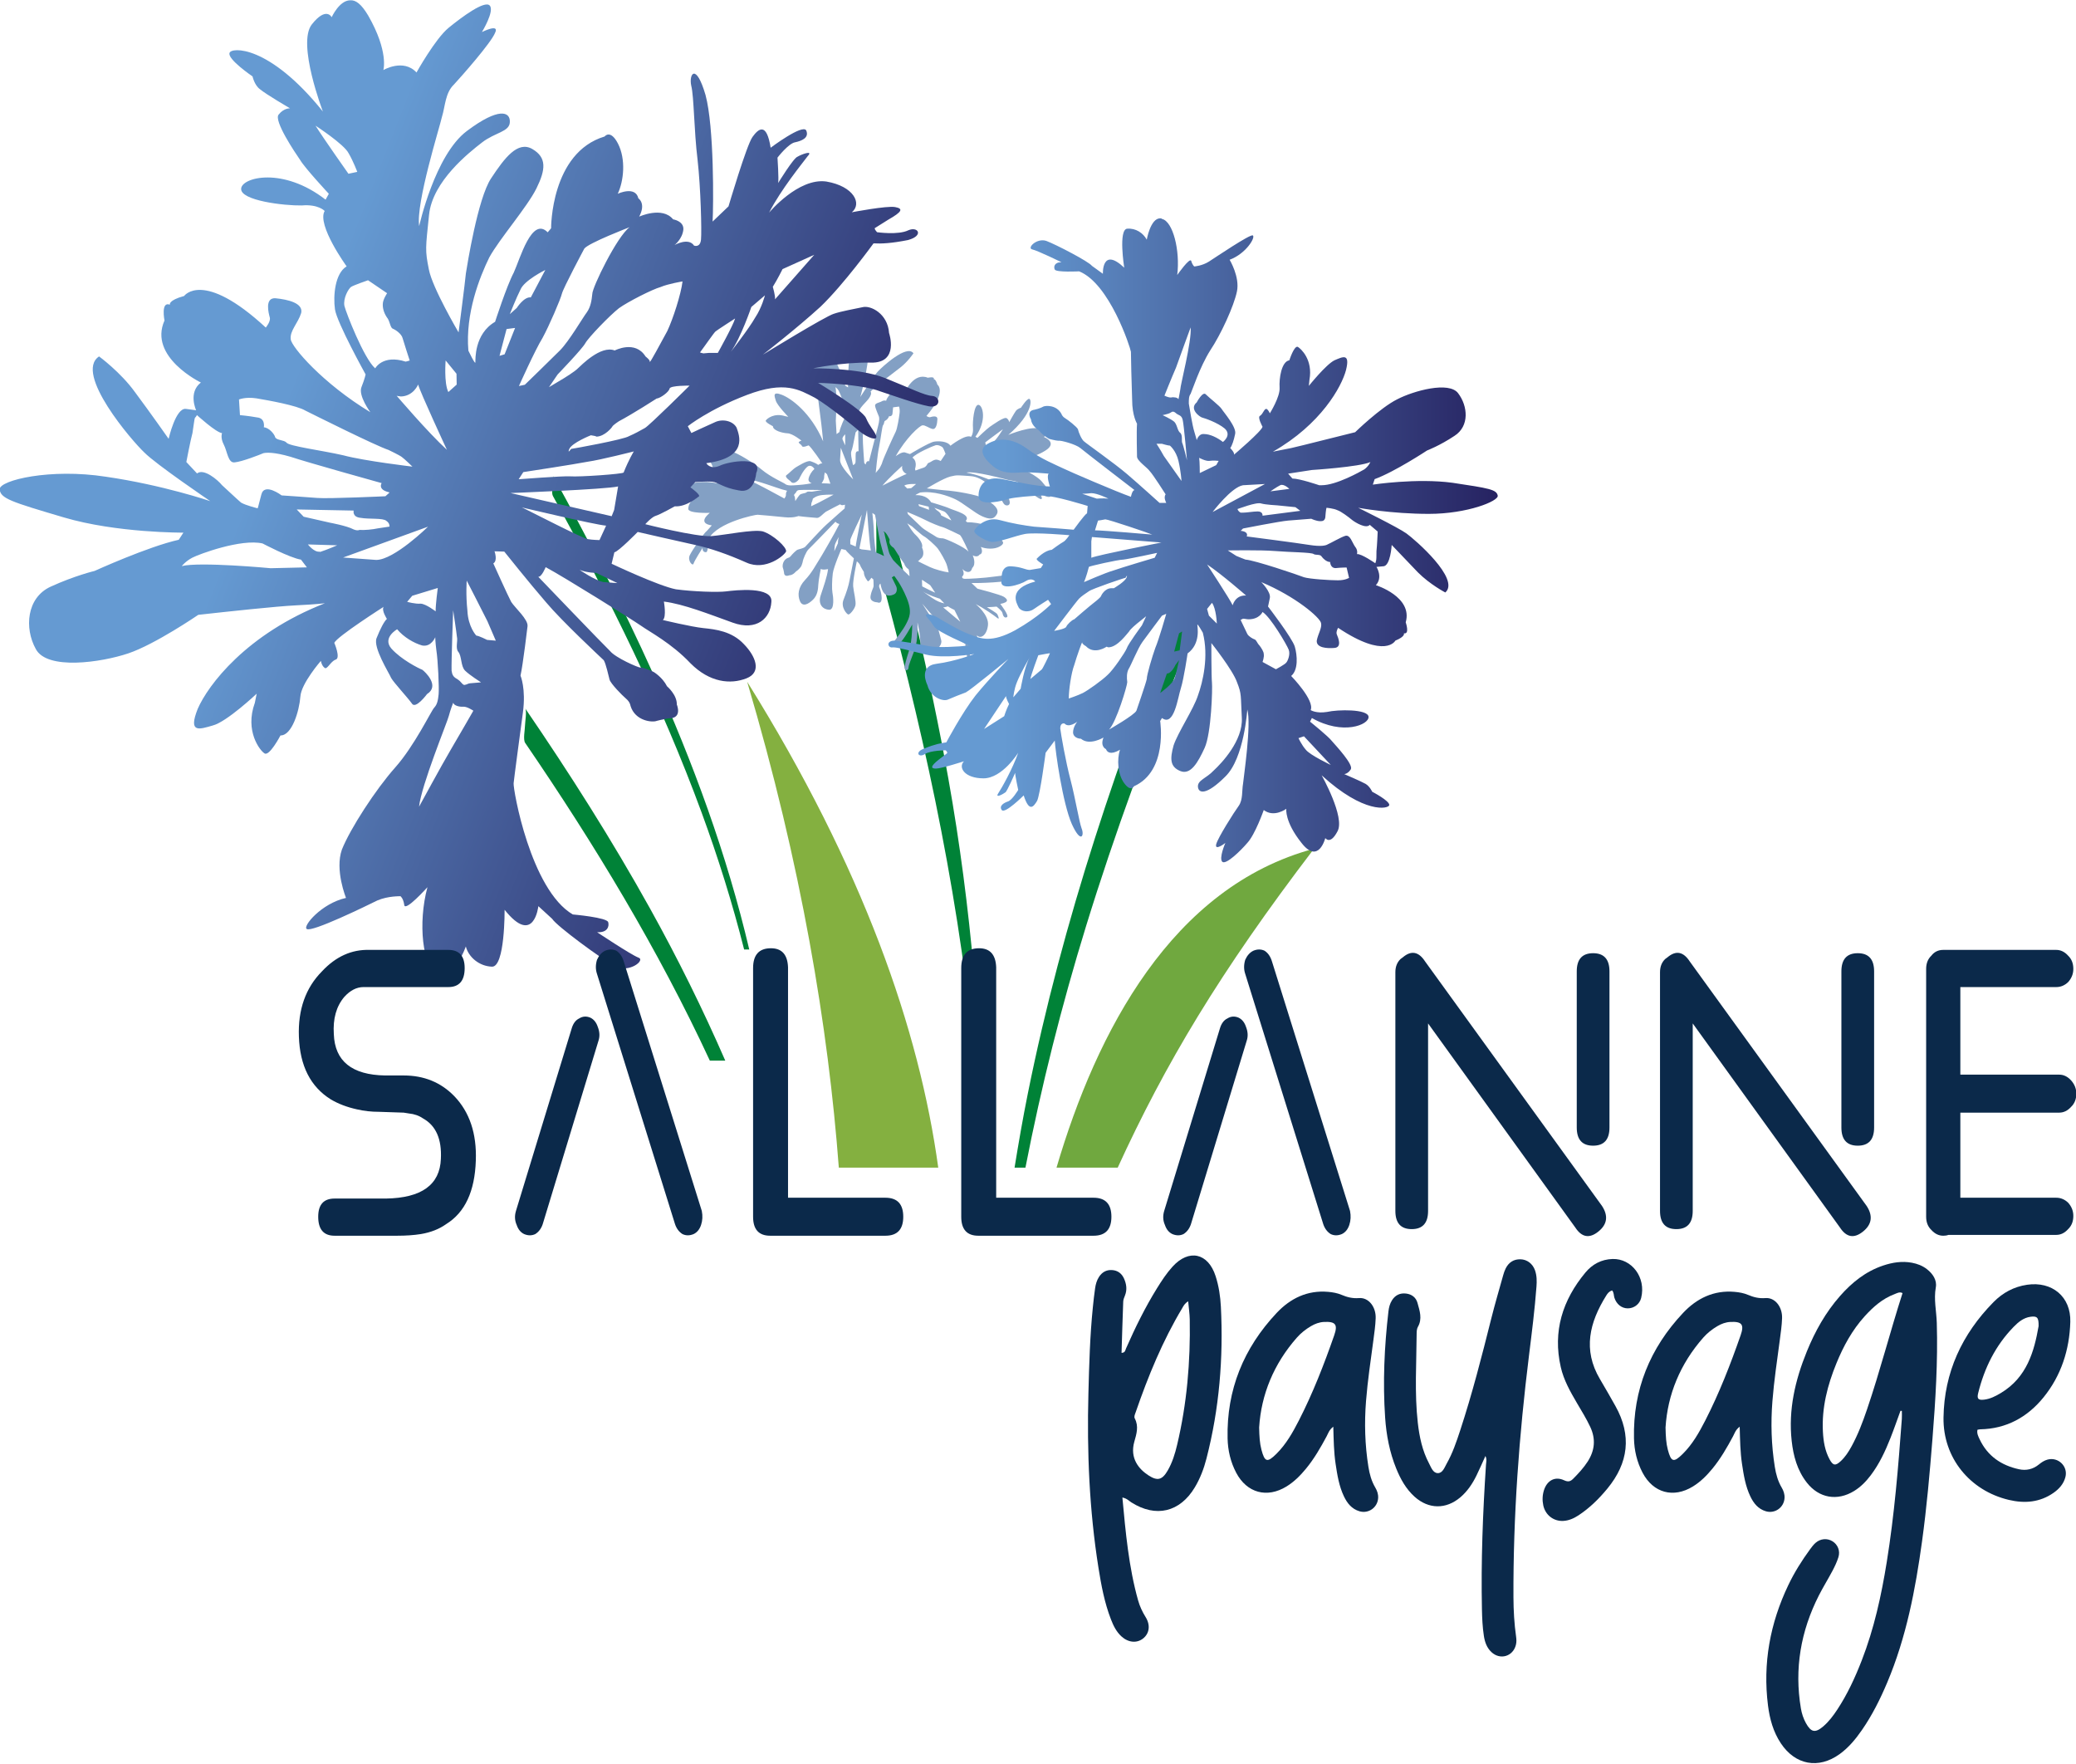
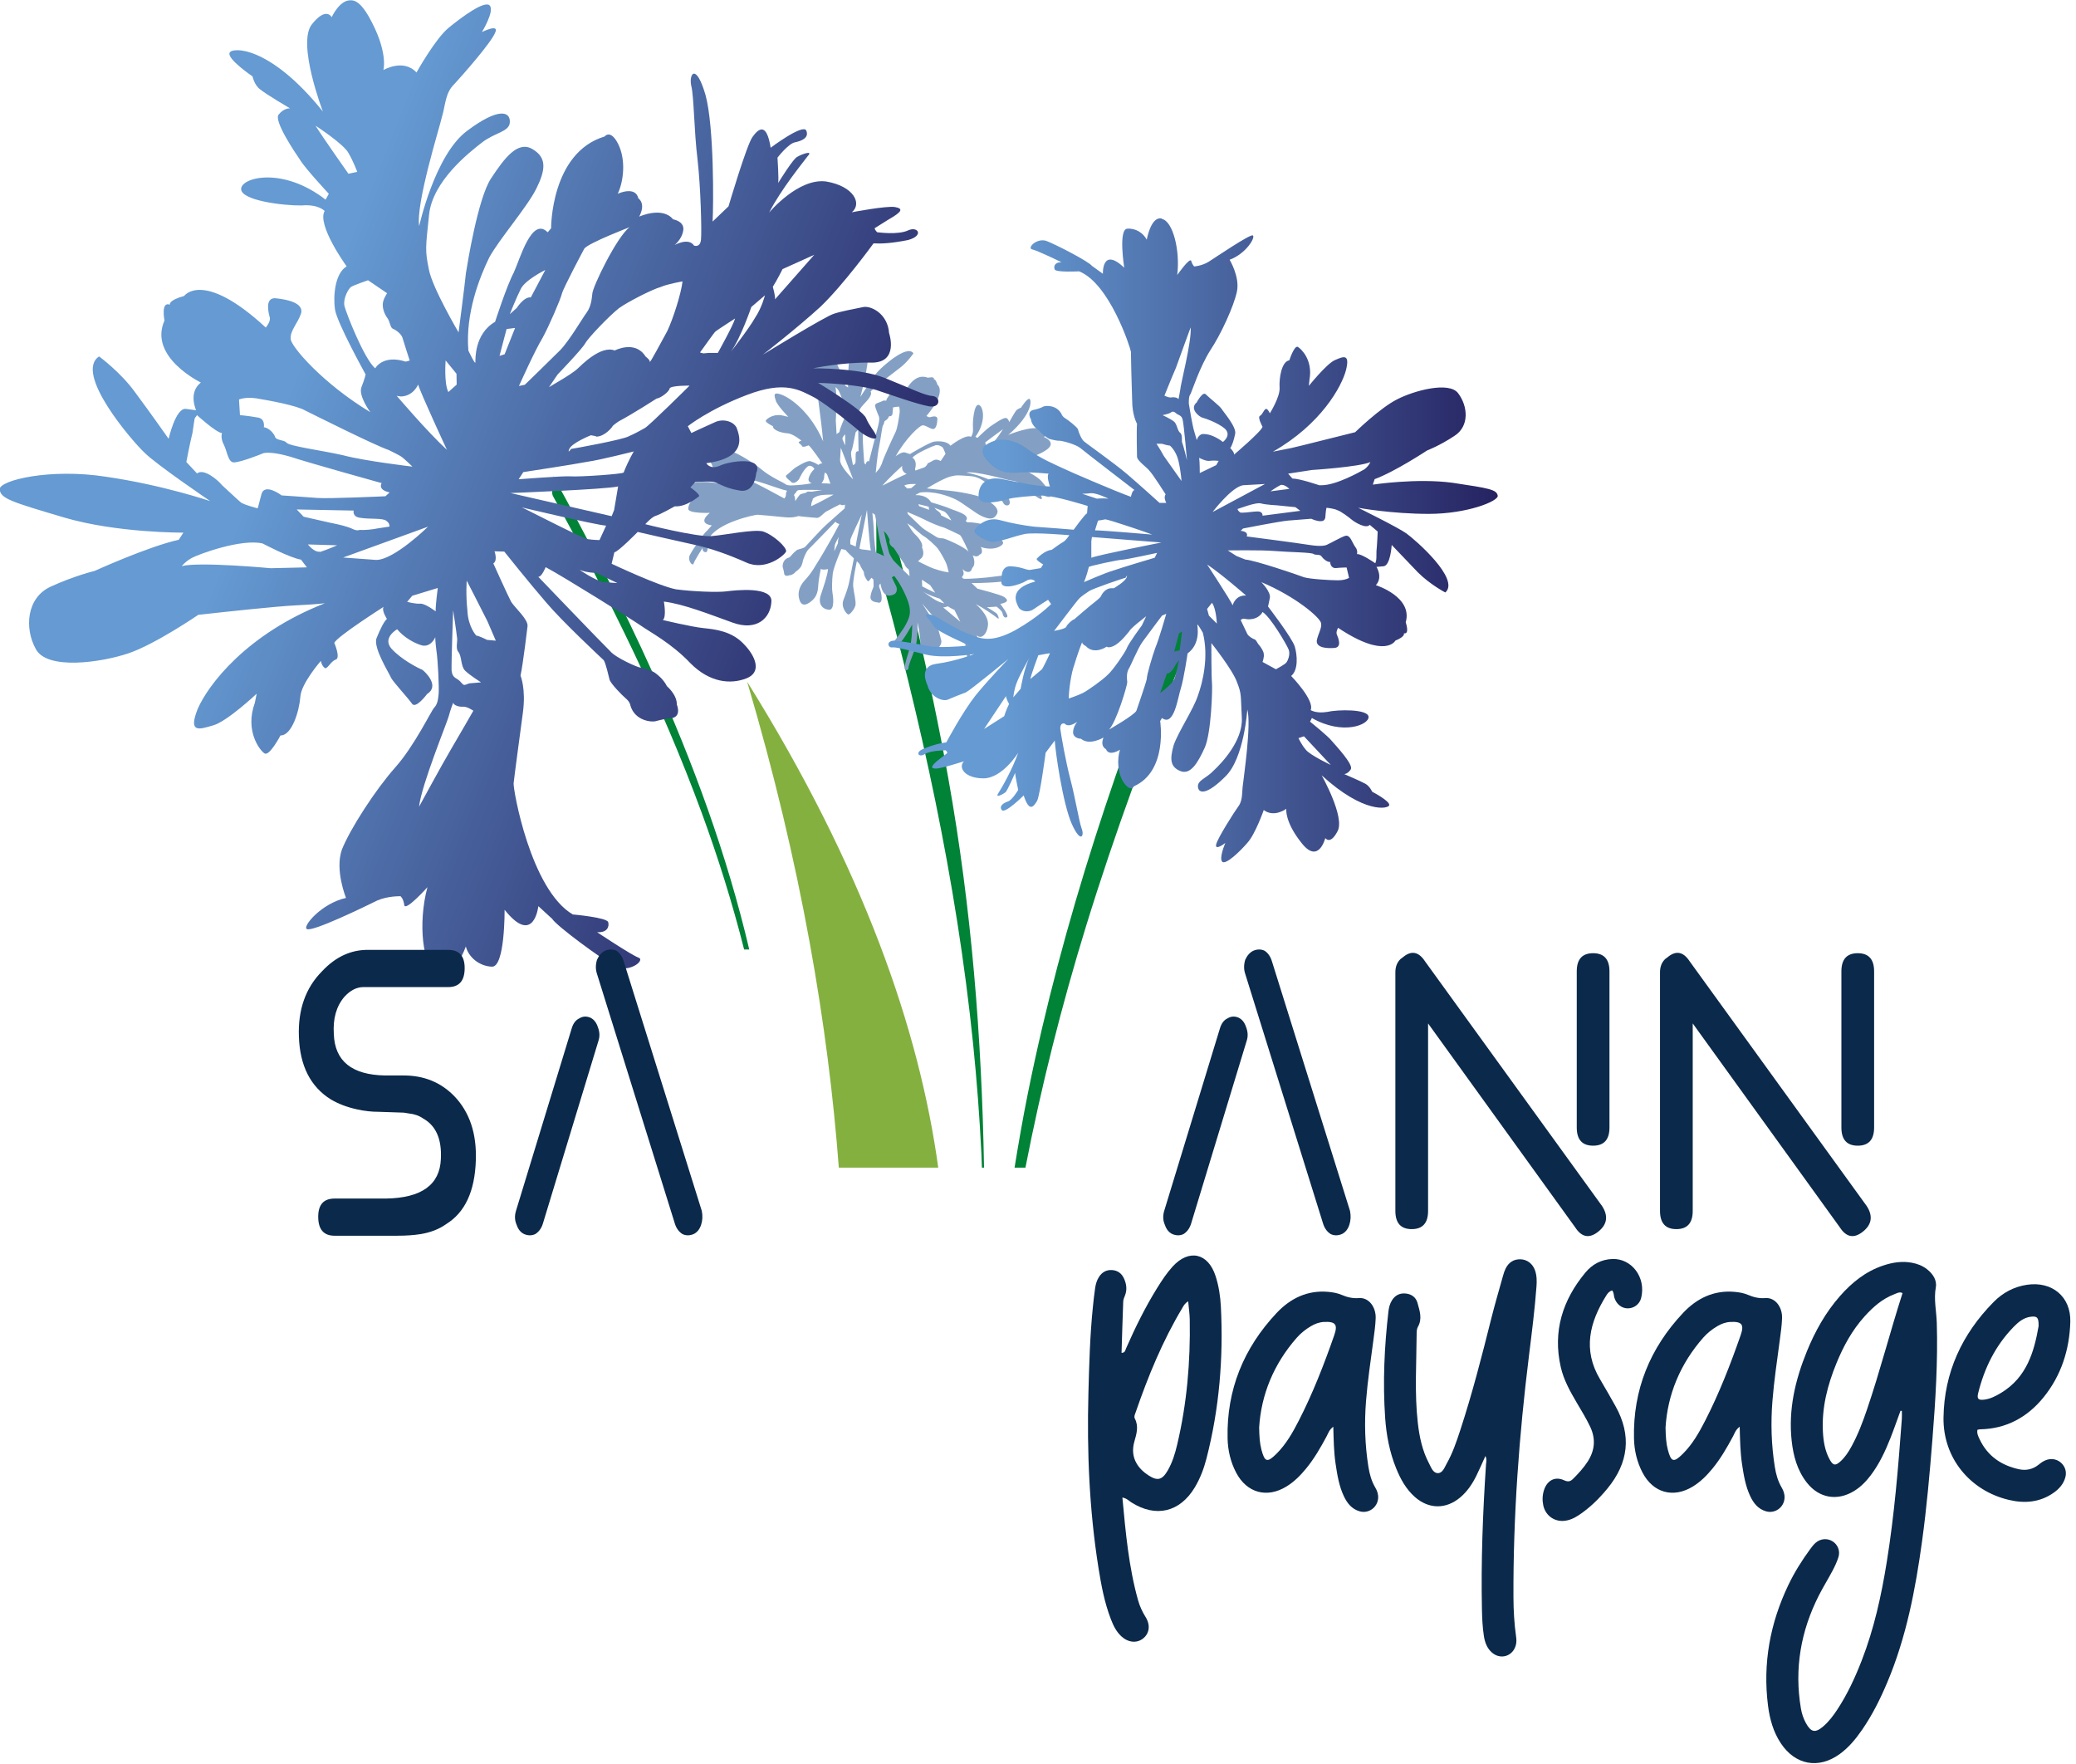
<svg xmlns="http://www.w3.org/2000/svg" width="100%" height="100%" viewBox="0 0 950 807" version="1.1" xml:space="preserve" style="fill-rule:evenodd;clip-rule:evenodd;stroke-linejoin:round;stroke-miterlimit:2;">
  <g transform="matrix(1,0,0,1,-550.062,-622.416)">
    <g transform="matrix(1.458,0,0,1.458,409.352,587.108)">
      <g>
        <g transform="matrix(1,0,0,1,418.357,209.253)">
          <path d="M0,181.389C4.973,155.842 11.334,130.569 19.007,105.658C28.069,76.239 38.745,47.343 50.331,18.831C51.285,16.484 50.424,11.941 50.424,9.415C50.424,7.196 50.423,4.977 50.397,2.758C50.389,2.056 50.082,0.613 50.331,0C29.489,51.29 11.642,103.951 0.716,158.304C-0.826,165.978 -2.165,173.678 -3.416,181.389L0,181.389Z" style="fill:rgb(0,130,55);" />
        </g>
        <g transform="matrix(1,0,0,1,371.678,362.396)">
          <path d="M0,-162.099C13.871,-112.396 25.049,-61.815 30.27,-10.419C31.422,0.925 32.286,12.297 32.847,23.685C32.921,25.204 32.949,26.727 33.014,28.246L33.681,28.246C32.969,-12.645 29.729,-53.269 22.497,-93.763C16.682,-126.323 8.888,-158.496 0,-190.345C0.256,-189.427 -0.092,-186.906 -0.1,-186.208C-0.135,-182.88 -0.143,-179.55 -0.141,-176.222C-0.14,-172.893 -0.135,-169.564 -0.1,-166.235C-0.086,-164.97 -0.338,-163.311 0,-162.099" style="fill:rgb(0,130,55);" />
        </g>
        <g transform="matrix(0.744,0,0,0.685,270.098,315.741)">
          <path d="M0,-198.221C23.86,-151.295 45.786,-103.221 62.668,-53.306C69.639,-32.698 75.666,-11.764 80.601,9.415L82.76,9.415C73.38,-33.917 59.126,-76.104 42.152,-117.039C29.39,-147.818 15.099,-177.941 0,-207.636C1.253,-205.172 -1.282,-200.742 0,-198.221" style="fill:rgb(0,130,55);" />
        </g>
        <g transform="matrix(0.793,0,0,0.767,319.299,246.522)">
-           <path d="M0,144.12L6.108,144.12C-2.832,122.9 -12.793,102.107 -23.72,81.79C-38.812,53.729 -55.512,26.566 -73.087,0C-72.354,1.108 -73.157,5.674 -73.157,7.062C-73.157,8.644 -73.99,12.758 -73.087,14.123C-45.636,55.619 -20.394,98.699 0,144.12" style="fill:rgb(0,130,55);" />
-         </g>
+           </g>
        <g transform="matrix(1,0,0,1,390.99,238.17)">
          <path d="M0,152.472C-5.934,109.307 -23.408,58.645 -59.973,0C-42.937,57.527 -34.511,108.573 -31.207,152.472L0,152.472Z" style="fill:rgb(132,176,64);" />
        </g>
        <g transform="matrix(1,0,0,1,447.317,290.556)">
-           <path d="M0,100.086C14.849,67.665 31.908,38.9 61.62,0C17.009,11.941 -6.673,57.483 -19.206,100.086L0,100.086Z" style="fill:rgb(112,168,63);" />
-         </g>
+           </g>
        <g transform="matrix(1,0,0,1,408.178,195.673)">
          <path d="M0,-32.683C-1.003,-32.078 -2.235,-31.645 -2.235,-31.645L-2.433,-32.627C-2.433,-32.627 1.595,-35.692 3.11,-36.762C3.11,-36.762 1.005,-33.29 0,-32.683M-16.416,-26.784C-16.416,-26.784 -17.206,-27.196 -17.749,-27.218C-18.289,-27.243 -18.952,-26.897 -19.397,-26.595C-19.841,-26.29 -20.444,-26.205 -20.567,-25.888C-20.686,-25.567 -21.204,-24.871 -21.641,-24.746C-22.14,-24.604 -24.338,-23.786 -24.338,-23.786L-24.476,-24.273C-23.655,-26.997 -25.295,-27.827 -25.295,-27.827C-24.206,-29.191 -18.908,-31.494 -18.031,-31.725C-17.159,-31.954 -16.045,-31.313 -15.794,-31.035C-15.535,-30.755 -14.905,-29.043 -14.905,-29.043L-16.416,-26.784ZM-25.668,-18.269L-26.916,-18.155L-27.85,-19.07C-26.845,-19.729 -24.148,-19.554 -24.148,-19.554L-25.668,-18.269ZM-21.139,-8.22C-19.708,-7.452 -16.52,-6.172 -15.824,-6.036C-15.122,-5.893 -10.414,-3.575 -10.414,-3.575C-9.73,-3.107 -7.674,1.692 -7.674,1.692C-8.8,0.233 -15.009,-2.477 -15.709,-2.506C-16.411,-2.542 -17.279,-2.576 -17.903,-3.035C-18.533,-3.5 -21.386,-5.036 -22.477,-6.058C-23.572,-7.083 -26.684,-10.087 -26.684,-10.087L-26.921,-10.802C-26.921,-10.802 -22.562,-8.981 -21.139,-8.22M-20.194,-12.45L-20.074,-11.469L-23.217,-12.636L-23.405,-13.243L-20.194,-12.45ZM-15.436,-10.993C-14.373,-10.57 -13.077,-8.129 -13.077,-8.129L-16.307,-9.731C-16.27,-10.541 -17.699,-11.366 -17.699,-11.366L-18.419,-12.101C-18.419,-12.101 -16.507,-11.418 -15.436,-10.993M-15.648,19.139C-15.273,19.205 -14.17,18.826 -14.17,18.826C-13.228,19.461 -12.109,19.95 -12.109,19.95L-10.271,23.653L-15.648,19.139ZM-17.926,16.925C-19.197,16.221 -22.027,14.146 -22.027,14.146C-20.402,15.296 -16.667,16.442 -16.667,16.442L-15.271,17.907C-15.271,17.907 -16.667,17.632 -17.926,16.925M-22.23,12.562C-22.203,11.923 -22.383,10.407 -22.238,10.51C-21.615,10.971 -19.77,12.082 -19.671,12.249C-19.567,12.409 -18.146,14.538 -18.146,14.538C-18.893,14.287 -22.23,12.562 -22.23,12.562M-23.548,4.607C-23.282,4.616 -22.875,4.043 -22.875,4.043C-21.036,2.773 -22.277,0.39 -22.277,0.39C-21.771,-1.265 -24.211,-3.537 -24.582,-3.88C-24.942,-4.22 -25.807,-5.452 -25.807,-5.452L-26.916,-7.228L-25.396,-6.244C-25.396,-6.244 -22.324,-3.453 -21.586,-3.099C-20.843,-2.739 -18.135,-0.344 -17.312,0.721C-16.497,1.783 -14.943,4.611 -14.605,5.55C-14.27,6.484 -13.914,8.174 -13.914,8.174C-15.421,7.999 -18.417,7.16 -19.793,6.506C-21.169,5.848 -23.822,4.598 -23.548,4.607M-31.379,4.256C-31.734,3.754 -32.087,3.038 -32.437,2.421C-32.786,1.812 -34.143,-4.145 -34.132,-4.363C-34.132,-4.363 -34.816,-4.822 -34.123,-4.577C-33.429,-4.33 -32.447,-2.121 -32.447,-2.121L-32.521,-1.634C-32.627,-0.501 -31.479,0.306 -31.317,0.366C-31.158,0.427 -30.701,1.152 -30.701,1.152C-29.794,2.702 -27.811,5.497 -27.811,5.497C-27.78,5.99 -27.008,6.942 -26.637,7.065C-26.261,7.192 -26.201,9.359 -26.201,9.359C-26.201,9.359 -31.025,4.763 -31.379,4.256M-36.738,1.91C-36.899,1.843 -37.422,-3.425 -37.382,-4.396C-37.336,-5.367 -37.867,-10.484 -37.867,-10.484L-37.027,-9.902C-37.027,-9.902 -35.942,-3.954 -35.629,-2.373C-35.322,-0.786 -34.199,3.053 -34.199,3.053C-34.199,3.053 -35.146,2.522 -36.738,1.91M-38.927,-26.657C-38.927,-26.657 -39.615,-27.115 -39.941,-25.831L-40.004,-25.671L-40.416,-26.178C-40.416,-26.178 -40.927,-32.859 -40.864,-34.204C-40.805,-35.554 -40.68,-38.415 -40.68,-38.415C-40.68,-38.415 -39.231,-40.52 -40.68,-40.851C-42.122,-41.187 -42.338,-41.255 -42.338,-41.255C-42.338,-41.255 -42.064,-42.592 -41.712,-43.173C-41.363,-43.752 -40.277,-44.949 -39.715,-45.519C-39.145,-46.087 -37.771,-47.816 -38.444,-48.547L-37.136,-49.839C-37.136,-49.839 -34.507,-49.4 -33.649,-49.252C-32.79,-49.11 -32.029,-49.067 -31.877,-48.959C-31.716,-48.84 -31.506,-48.779 -31.506,-48.779C-31.506,-48.779 -33.498,-46.486 -33.535,-45.675C-33.535,-45.675 -34.123,-45.974 -34.895,-45.523C-35.675,-45.068 -37.136,-44.97 -37.015,-44.098C-36.894,-43.226 -35.96,-41.127 -35.814,-40.743C-35.668,-40.364 -35.601,-39.492 -36.117,-37.568C-36.633,-35.645 -38.927,-26.657 -38.927,-26.657M-41.24,0.949L-41.937,0.697L-39.558,-11.418C-39.558,-11.418 -38.757,-0.236 -38.34,1.295C-38.34,1.295 -40.647,0.982 -41.24,0.949M-43.098,0.058L-44.793,-0.673C-44.793,-0.673 -44.812,-1.535 -44.793,-2.022C-44.769,-2.506 -41.425,-9.556 -41.188,-9.982C-41.188,-9.982 -42.983,-1.345 -43.098,0.058M-48.005,-27.055L-47.777,-30.943L-43.893,-21.027C-43.893,-21.027 -47.986,-24.946 -48.005,-27.055M-46.39,-31.692C-46.39,-31.692 -46.983,-32.906 -47.229,-33.569C-47.464,-34.228 -46.396,-35.156 -46.396,-35.156L-46.39,-31.692ZM-49.1,-35.224L-49.345,-39.449C-49.345,-39.449 -48.858,-47.925 -49.471,-49.958C-49.471,-49.958 -48.839,-49.604 -48.392,-48.774C-47.939,-47.94 -45.941,-43.036 -46.481,-40.514C-46.481,-40.514 -48.038,-37.174 -48.205,-35.881L-49.1,-35.224ZM-54.823,-13.669C-56.042,-13.076 -57.093,-12.583 -57.093,-12.583L-56.995,-13.549C-56.995,-13.549 -56.572,-14.56 -56.553,-14.943C-56.553,-14.943 -55.537,-15.923 -53.633,-16.103C-51.73,-16.293 -50.058,-16.218 -50.058,-16.218C-50.058,-16.218 -53.606,-14.266 -54.823,-13.669M-58.52,-16.976C-58.968,-16.559 -60.211,-16.672 -60.721,-16.1C-61.236,-15.522 -62.049,-14.208 -62.049,-14.208C-62.049,-14.208 -62.167,-15.241 -62.211,-15.512C-62.248,-15.787 -62.728,-16.022 -62.165,-16.539C-61.595,-17.056 -61.795,-17.555 -60.813,-17.674C-59.838,-17.786 -53.616,-17.677 -53.616,-17.677C-53.616,-17.677 -56.338,-17.256 -56.78,-17.166C-57.216,-17.075 -58.068,-17.388 -58.52,-16.976M-53.008,-21.595C-53.034,-22.245 -52.773,-23.212 -52.773,-23.212L-52.101,-22.637L-51.038,-19.671C-51.038,-19.671 -53.142,-19.819 -53.791,-19.79C-53.791,-19.79 -52.982,-20.946 -53.008,-21.595M-44.469,-29.821C-44.109,-30.613 -43.75,-32.654 -43.75,-32.654L-43.126,-35.766L-42.328,-36.597L-42.197,-29.831C-42.197,-29.831 -42.999,-30.081 -43.098,-29.053C-43.196,-28.03 -42.999,-26.405 -43.286,-25.983C-43.579,-25.561 -43.959,-25.523 -43.959,-25.523C-43.95,-25.685 -44.833,-29.03 -44.469,-29.821M-29.503,-43.869C-29.503,-43.869 -29.162,-43.098 -29.329,-41.751C-29.498,-40.411 -30.028,-36.971 -30.566,-35.914C-31.101,-34.848 -34.507,-27.537 -34.903,-25.93C-34.903,-25.93 -35.506,-24.604 -35.733,-24.343C-35.96,-24.082 -36.818,-23.037 -36.818,-23.037C-36.818,-23.037 -36.294,-28.807 -35.744,-31.323C-35.204,-33.848 -34.804,-37.833 -34.473,-38.088C-34.132,-38.34 -34.256,-39.269 -33.868,-39.411C-33.487,-39.558 -32.753,-40.23 -32.673,-40.823C-32.673,-40.823 -31.65,-40.668 -31.554,-41.634C-31.455,-42.604 -31.356,-43.627 -31.356,-43.627L-29.503,-43.869ZM-28.495,-25.268C-28.849,-23.333 -27.091,-22.719 -27.091,-22.719C-28.077,-22.434 -34.724,-19.051 -34.724,-19.051C-32.72,-21.452 -28.495,-25.268 -28.495,-25.268M-48.678,-0.956L-49.815,1.542C-49.815,1.542 -49.796,0.949 -49.692,-0.068C-49.594,-1.099 -48.375,-2.936 -48.375,-2.936C-48.688,-2.031 -48.678,-0.956 -48.678,-0.956M-64.998,-16.124C-64.958,-15.692 -65.479,-15.009 -65.479,-15.009C-65.479,-15.009 -68.493,-16.606 -70.181,-17.544C-71.866,-18.486 -77.004,-21.04 -77.004,-21.04C-74.47,-20.881 -66.916,-17.999 -66.163,-17.857C-65.415,-17.715 -64.562,-17.408 -64.562,-17.408C-64.883,-17.312 -65.034,-16.559 -64.998,-16.124M15.202,-20.477C13.895,-21.993 9.763,-24.05 9.763,-24.05C11.375,-25.685 9.943,-28.017 9.943,-28.017C9.943,-28.017 12.189,-27.429 16.357,-30.001C20.536,-32.574 15.989,-34.318 15.989,-34.318C15.989,-34.318 17.315,-34.99 15.033,-36.634C12.752,-38.282 4.811,-34.982 4.811,-34.982C12.577,-41.699 12.126,-46.1 11.4,-46.291C10.68,-46.495 8.764,-43.491 8.764,-43.491C8.764,-43.491 7.696,-43.216 7.175,-42.506C6.653,-41.799 5.071,-38.947 5.071,-38.947C5.071,-38.947 5.101,-39.597 4.312,-40.202C3.527,-40.805 -0.083,-38.122 -1.003,-37.517C-1.922,-36.904 -4.889,-34.039 -4.889,-34.039L-5.52,-34.388C-1.804,-39.501 -3.21,-44.348 -4.584,-44.41C-5.967,-44.476 -6.448,-39.141 -6.292,-37.185C-6.13,-35.232 -6.902,-34.37 -6.902,-34.37C-8.564,-35.336 -13.361,-31.575 -13.361,-31.575C-14.27,-32.992 -16.943,-33.113 -18.495,-32.859C-20.051,-32.603 -26.052,-28.969 -26.052,-28.969C-26.052,-28.969 -26.543,-29.073 -27.575,-29.451C-28.617,-29.821 -30.55,-28.275 -30.55,-28.275C-27.292,-34.058 -23.063,-37.848 -22.164,-37.971C-21.268,-38.099 -20.253,-37.157 -19.046,-36.857C-17.843,-36.564 -17.515,-38.496 -17.455,-39.87C-17.386,-41.249 -19.208,-40.682 -19.701,-40.543C-20.194,-40.402 -20.895,-40.922 -20.895,-40.922C-14.298,-48.655 -17.455,-50.749 -17.455,-50.749C-18.022,-52.641 -18.6,-52.428 -18.6,-52.428C-18.231,-53.454 -20.444,-52.91 -20.444,-52.91C-24.907,-54.734 -27.623,-48.443 -27.623,-48.443C-28.94,-49.878 -30.928,-48.915 -30.928,-48.915L-30.797,-50.124C-30.66,-51.337 -34.444,-51.996 -34.444,-51.996C-34.444,-51.996 -31.42,-54.294 -29.063,-56.137C-26.712,-57.976 -24.969,-60.58 -24.969,-60.58C-27.033,-63.51 -34.903,-56.231 -36.186,-54.829C-37.469,-53.427 -41.652,-46.872 -41.652,-46.872C-41.652,-46.872 -39.937,-52.564 -39.156,-59.264C-38.368,-65.964 -39.97,-71.888 -41.032,-71.768C-42.094,-71.65 -42.472,-70.451 -44.13,-64.117C-45.793,-57.777 -45.5,-49.892 -45.5,-49.892L-46.366,-50.417C-47.261,-54.029 -50.394,-60.249 -50.394,-60.249C-50.394,-60.249 -50.939,-62.542 -52.355,-65.371C-53.772,-68.195 -57.417,-68.357 -59.838,-66.921C-62.254,-65.491 -61.161,-59.108 -60,-55.972C-58.839,-52.835 -55.084,-47.878 -55.084,-47.878C-54.677,-44.287 -53.871,-38.658 -53.655,-36.294C-53.436,-33.929 -53.313,-32.948 -53.313,-32.948C-57.213,-42.055 -63.424,-46.468 -66.294,-47.57C-69.172,-48.67 -68.666,-47.27 -68.167,-45.704C-67.669,-44.14 -64.258,-40.661 -64.258,-40.661L-65.3,-40.871C-68.712,-41.946 -70.961,-40.064 -71.308,-39.509C-71.659,-38.961 -69.09,-37.711 -69.09,-37.711C-69.072,-36.332 -66.105,-35.554 -64.487,-35.474C-62.864,-35.403 -60.121,-33.172 -60.121,-33.172C-60.121,-33.172 -60.696,-33.033 -60.951,-32.716C-61.21,-32.408 -60.174,-32.034 -59.955,-31.459C-59.738,-30.881 -57.918,-31.692 -57.918,-31.692C-57.197,-31.412 -53.545,-25.978 -53.545,-25.978C-53.936,-26.244 -54.863,-25.553 -54.863,-25.553C-55.254,-25.892 -56.128,-26.334 -57.245,-26.708C-58.364,-27.087 -61.292,-25.102 -61.875,-24.808C-62.457,-24.509 -64.069,-22.874 -64.826,-22.34C-65.58,-21.805 -63.611,-20.5 -63.611,-20.5C-62.618,-19 -60.998,-20.795 -60.817,-21.188C-60.639,-21.585 -59.652,-23.733 -58.382,-24.888C-57.111,-26.054 -56.053,-24.302 -56.053,-24.302C-56.982,-23.45 -57.686,-22.265 -57.894,-21.217C-58.108,-20.17 -56.902,-19.795 -56.902,-19.795C-56.902,-19.795 -57.396,-19.743 -58.458,-19.539C-59.525,-19.345 -62.864,-19.09 -63.594,-19.118C-64.314,-19.155 -64.883,-19.259 -65.271,-19.601C-65.66,-19.943 -69.8,-21.757 -72.464,-23.978C-75.126,-26.211 -79.865,-29.101 -82.347,-29.939C-84.821,-30.782 -88.053,-29.301 -88.053,-29.301C-88.815,-32.258 -91.559,-34.409 -91.909,-33.858C-92.261,-33.308 -88.815,-26.822 -88.223,-25.577C-87.626,-24.329 -87.692,-22.874 -87.692,-22.874C-87.692,-22.874 -87.868,-22.558 -88.687,-22.431C-89.503,-22.306 -86.451,-19.734 -86.451,-19.734C-90.706,-20.734 -96.012,-20.079 -96.754,-18.169C-97.481,-16.251 -93.323,-15.004 -93.323,-15.004C-94.64,-14.578 -95.586,-13.323 -95.653,-11.788C-95.721,-10.243 -88.897,-10.508 -88.897,-10.508C-93.109,-6.964 -88.252,-6.585 -88.252,-6.585L-89.795,-4.863C-90.631,-4.334 -94.364,1.1 -95.17,2.77C-95.977,4.436 -94.27,6.379 -93.985,5.417C-93.702,4.456 -91.17,0.508 -91.17,0.508C-91.223,1.722 -90.422,1.92 -89.929,1.783C-89.435,1.641 -89.173,-2.486 -89.173,-2.486C-86.347,-7.557 -74.634,-9.954 -73.904,-9.919C-73.176,-9.892 -68.243,-9.429 -65.415,-9.139C-62.59,-8.85 -61.099,-9.508 -61.099,-9.508C-59.804,-9.29 -55.277,-8.93 -55.277,-8.93C-54.503,-8.787 -53.127,-10.456 -52.461,-10.865C-51.797,-11.266 -47.968,-13.204 -47.968,-13.204C-47.566,-12.645 -46.459,-13.082 -46.459,-13.082L-46.565,-11.896C-46.565,-11.896 -50.12,-8.808 -52.317,-6.794C-54.517,-4.778 -58.677,-0.099 -59.013,0.21C-59.349,0.517 -60.774,0.893 -61.267,1.028C-61.765,1.171 -63.068,2.522 -63.472,3.044C-63.868,3.565 -64.307,3.602 -64.307,3.602C-66.066,4.226 -66.152,6.227 -65.958,6.72C-65.765,7.217 -65.595,8.193 -65.595,8.193C-65.556,9.824 -63.954,9.084 -63.954,9.084C-62.764,9.079 -61.841,7.881 -61.841,7.881C-60.79,7.222 -60.174,6.194 -60.174,6.194C-60.174,6.194 -59.718,5.076 -59.699,4.672C-59.682,4.266 -58.672,1.631 -57.91,0.94C-57.146,0.238 -49.408,-7.774 -49.408,-7.774C-49.424,-7.368 -48.224,-6.994 -48.224,-6.994C-49.379,-4.605 -54.041,3.466 -54.737,4.487C-55.434,5.506 -56.773,8.213 -58.989,10.547C-61.202,12.884 -61.393,15.315 -60.586,17.211C-59.775,19.115 -57.947,18.145 -56.506,16.745C-55.062,15.348 -54.894,13.41 -54.829,11.951C-54.761,10.487 -54.041,7.033 -54.041,7.033C-53.658,7.544 -51.777,7.137 -51.777,7.137C-52.042,9.476 -53.151,12.515 -54.09,15.395C-55.027,18.276 -53.313,19.813 -51.452,19.898C-49.589,19.977 -50.196,15.49 -50.4,14.5C-50.598,13.52 -50.545,10.52 -50.29,8.501C-50.04,6.484 -47.592,0.831 -47.592,0.831L-46.228,1.129C-46.087,1.546 -43.671,3.763 -43.671,3.763C-43.671,3.763 -44.707,8.913 -45.03,10.687C-45.352,12.453 -46.012,14.457 -46.924,16.77C-47.846,19.083 -45.913,21.281 -45.427,21.38C-44.944,21.484 -43.491,19.764 -43.192,18.56C-42.896,17.353 -43.732,14.315 -43.898,12.524C-44.063,10.728 -42.737,4.696 -42.737,4.696C-42.737,4.696 -41.874,5.388 -41.734,5.881C-41.59,6.368 -40.528,8.043 -40.528,8.043C-40.596,9.42 -39.359,10.861 -39.359,10.861C-39.134,11.348 -38.178,9.851 -38.178,9.851L-37.555,10.368C-37.555,10.368 -37.45,11.671 -37.478,12.401C-37.515,13.135 -38.101,13.676 -38.436,15.609C-38.762,17.542 -36.331,17.564 -36.331,17.564C-34.179,18.475 -35.047,14.296 -35.563,13.216C-36.088,12.141 -35.336,11.682 -35.336,11.682C-34.503,16.674 -31.85,15.41 -31.025,15.046C-30.189,14.671 -29.974,13.387 -30.417,12.473C-30.868,11.563 -31.758,9.738 -31.758,9.738L-31.009,9.282C-31.009,9.282 -28.924,11.729 -27.091,16.192C-25.263,20.659 -26.313,22.399 -27.211,24.228C-28.105,26.048 -30.427,29.031 -31.033,29.817C-31.635,30.602 -32.094,31.88 -31.437,31.582C-30.773,31.288 -30.347,30.818 -29.353,30.378C-28.355,29.937 -25.356,24.544 -25.356,24.544C-25.366,26.583 -25.614,30.297 -26.086,31.822C-26.562,33.343 -27.509,36.304 -27.735,37.751C-27.962,39.205 -26.574,39.107 -26.532,38.135C-26.485,37.163 -25.679,35.41 -24.57,32.378C-23.462,29.34 -23.708,23.897 -23.708,23.897C-23.708,23.897 -22.805,27.339 -22.794,30.748C-22.783,34.159 -19.236,32.775 -19.236,32.775C-16.951,32.552 -15.967,30.486 -16.246,29.501C-16.524,28.515 -16.868,27.037 -17.151,26.127C-17.436,25.227 -22.226,17.954 -22.226,17.954C-22.226,17.954 -19.069,21.824 -16.346,24.544C-13.625,27.259 -8.665,30.648 -8.665,30.648C-8.706,31.539 -8.597,32.761 -8.114,34.655C-7.632,36.542 -6.461,35.86 -7.058,34.693C-7.655,33.534 -7.302,30.955 -7.302,30.955C-6.878,30.567 -6.803,30.733 -6.803,30.733L-5.816,32.32C-4.836,33.903 -4.429,34.007 -4.308,33.031C-4.187,32.063 -5.054,27.89 -5.054,27.89C-4.054,29.155 -1.979,28.108 -1.586,24.796C-1.192,21.488 -5.429,18.134 -5.429,18.134C-2.733,19.466 0.493,21.807 1.357,22.493C2.219,23.185 1.556,21.692 1.329,21.276C1.101,20.859 -1.904,19.1 -1.904,19.1C-1.411,19.123 1.109,18.911 1.109,18.911C1.109,18.911 2.839,20.21 2.966,20.939C3.1,21.678 3.541,22.673 4.371,22.222C5.206,21.773 2.286,18.072 2.286,18.072C5.317,17.471 4.464,16.547 3.441,15.85C2.414,15.159 -4.889,13.282 -4.889,13.282L-6.756,11.501C-4.812,11.586 4.451,11.348 8.241,10.136C12.026,8.922 10.605,8.132 9.287,8.477C7.97,8.823 3.905,8.97 0.561,9.473C-2.793,9.966 -7.835,10.231 -8.892,10.188C-9.943,10.136 -9.664,9.416 -9.664,9.416C-8.66,8.733 -9.647,7.065 -9.647,7.065C-9.647,7.065 -8.874,7.994 -7.821,8.043C-6.769,8.084 -6.547,6.8 -6.547,6.8C-5.108,5.484 -6.367,2.834 -6.367,2.834C-4.784,3.635 -4.249,2.602 -4.249,2.602C-2.776,2.181 -3.818,0.18 -3.818,0.18C-2.218,0.822 0.366,1.019 2.113,0.044C3.859,-0.933 2.919,-1.624 2.919,-1.624C0.847,-7.887 -8.099,-7.557 -8.099,-7.557L-8.564,-7.983C-6.774,-9.93 -11.919,-11.133 -13.507,-11.853C-15.104,-12.579 -19.424,-13.824 -19.424,-13.824C-20.937,-16.321 -23.955,-16.052 -24.275,-16.07C-24.599,-16.086 -22.86,-16.899 -22.86,-16.899C-18.533,-17.435 -14.141,-15.863 -11.835,-14.782C-9.531,-13.712 -5.7,-10.452 -3.466,-9.461C-1.239,-8.471 0.215,-8.319 1.185,-10.063C2.153,-11.805 0.035,-13.361 -2.416,-14.853C-4.865,-16.341 -12.853,-17.426 -13.826,-17.473C-14.802,-17.511 -20.774,-18.19 -20.774,-18.19C-20.774,-18.19 -15.597,-21.363 -13.379,-21.913C-11.17,-22.469 -10.935,-22.292 -6.967,-22.036C-3.003,-21.775 0.541,-17.558 1.779,-16.042C3.005,-14.527 3.1,-12.896 4.312,-12.849C5.525,-12.792 6,-14.228 3.075,-17.937C0.163,-21.632 -8.376,-23.155 -8.376,-23.155C-5.676,-23.681 3.465,-21.164 4.672,-20.86C5.873,-20.568 7.497,-20.576 8.51,-19.639C9.524,-18.701 13.595,-15.352 14.795,-14.891C15.989,-14.435 14.784,-16.521 14.784,-16.521C14.784,-16.521 17.315,-15.029 17.998,-15.644C18.671,-16.266 16.518,-18.962 15.202,-20.477" style="fill:rgb(131,160,196);" />
        </g>
        <g transform="matrix(191.236,0,0,-191.236,375.351,194.66)">
          <path d="M0.424,0.498C0.418,0.509 0.406,0.517 0.392,0.516C0.377,0.515 0.387,0.452 0.387,0.452C0.35,0.487 0.352,0.442 0.352,0.442L0.334,0.455C0.329,0.462 0.275,0.49 0.259,0.496C0.243,0.501 0.227,0.484 0.236,0.482C0.245,0.48 0.284,0.461 0.284,0.461C0.272,0.461 0.271,0.453 0.273,0.449C0.275,0.444 0.313,0.446 0.313,0.446C0.363,0.426 0.397,0.321 0.398,0.314C0.398,0.307 0.399,0.262 0.4,0.235C0.4,0.209 0.408,0.196 0.408,0.196C0.407,0.184 0.408,0.142 0.408,0.142C0.408,0.135 0.425,0.124 0.429,0.118C0.434,0.113 0.455,0.08 0.455,0.08C0.451,0.075 0.456,0.066 0.456,0.066L0.445,0.066C0.445,0.066 0.413,0.095 0.392,0.113C0.371,0.131 0.324,0.164 0.321,0.167C0.317,0.17 0.312,0.182 0.311,0.187C0.309,0.191 0.295,0.202 0.29,0.205C0.285,0.208 0.284,0.212 0.284,0.212C0.276,0.227 0.258,0.226 0.254,0.224C0.249,0.221 0.24,0.219 0.24,0.219C0.225,0.217 0.234,0.203 0.234,0.203C0.235,0.192 0.247,0.185 0.247,0.185C0.254,0.176 0.264,0.171 0.264,0.171C0.264,0.171 0.275,0.168 0.279,0.168C0.283,0.169 0.308,0.162 0.315,0.156C0.322,0.15 0.404,0.087 0.404,0.087C0.4,0.087 0.398,0.076 0.398,0.076C0.375,0.084 0.296,0.118 0.286,0.123C0.276,0.128 0.25,0.138 0.226,0.156C0.202,0.173 0.18,0.173 0.163,0.163C0.146,0.154 0.157,0.138 0.172,0.126C0.186,0.114 0.204,0.115 0.217,0.116C0.231,0.117 0.263,0.114 0.263,0.114C0.259,0.11 0.265,0.093 0.265,0.093C0.243,0.093 0.214,0.1 0.187,0.105C0.159,0.111 0.147,0.094 0.148,0.076C0.149,0.059 0.19,0.07 0.199,0.073C0.207,0.075 0.235,0.078 0.254,0.078C0.273,0.078 0.327,0.061 0.327,0.061L0.326,0.049C0.322,0.047 0.304,0.022 0.304,0.022C0.304,0.022 0.256,0.026 0.239,0.027C0.223,0.029 0.204,0.032 0.182,0.038C0.159,0.044 0.141,0.024 0.141,0.02C0.14,0.015 0.158,0.004 0.169,0.002C0.181,0.001 0.208,0.012 0.224,0.015C0.24,0.018 0.297,0.013 0.297,0.013C0.297,0.013 0.291,0.004 0.287,0.002C0.283,0 0.268,-0.011 0.268,-0.011C0.256,-0.012 0.244,-0.025 0.244,-0.025C0.24,-0.027 0.254,-0.035 0.254,-0.035L0.25,-0.041C0.25,-0.041 0.238,-0.043 0.232,-0.044C0.225,-0.044 0.219,-0.039 0.201,-0.038C0.183,-0.037 0.186,-0.06 0.186,-0.06C0.18,-0.08 0.217,-0.068 0.226,-0.062C0.236,-0.056 0.241,-0.063 0.241,-0.063C0.196,-0.075 0.21,-0.098 0.214,-0.106C0.219,-0.113 0.231,-0.114 0.239,-0.108C0.246,-0.103 0.262,-0.093 0.262,-0.093L0.267,-0.1C0.267,-0.1 0.247,-0.121 0.208,-0.143C0.169,-0.164 0.152,-0.157 0.134,-0.15C0.117,-0.144 0.087,-0.126 0.079,-0.121C0.071,-0.117 0.059,-0.114 0.062,-0.12C0.066,-0.125 0.07,-0.129 0.075,-0.137C0.081,-0.146 0.133,-0.168 0.133,-0.168C0.115,-0.17 0.08,-0.172 0.066,-0.169C0.051,-0.166 0.023,-0.161 0.01,-0.16C0.003,-0.16 -0,-0.163 -0,-0.166C0,-0.169 0.003,-0.172 0.007,-0.171C0.016,-0.171 0.033,-0.176 0.062,-0.183C0.091,-0.19 0.141,-0.182 0.141,-0.182C0.141,-0.182 0.11,-0.194 0.079,-0.198C0.048,-0.202 0.064,-0.233 0.064,-0.233C0.069,-0.253 0.089,-0.26 0.097,-0.257C0.106,-0.253 0.119,-0.248 0.127,-0.245C0.135,-0.241 0.197,-0.19 0.197,-0.19C0.197,-0.19 0.165,-0.223 0.143,-0.25C0.121,-0.278 0.095,-0.327 0.095,-0.327C0.087,-0.328 0.076,-0.33 0.059,-0.337C0.042,-0.343 0.05,-0.353 0.06,-0.346C0.07,-0.34 0.094,-0.34 0.094,-0.34C0.098,-0.344 0.096,-0.345 0.096,-0.345L0.083,-0.355C0.069,-0.366 0.069,-0.37 0.078,-0.37C0.087,-0.37 0.124,-0.358 0.124,-0.358C0.114,-0.368 0.125,-0.386 0.156,-0.386C0.187,-0.386 0.213,-0.344 0.213,-0.344C0.204,-0.37 0.186,-0.402 0.18,-0.411C0.175,-0.419 0.188,-0.412 0.192,-0.409C0.195,-0.407 0.208,-0.377 0.208,-0.377C0.208,-0.382 0.213,-0.405 0.213,-0.405C0.213,-0.405 0.203,-0.422 0.196,-0.424C0.19,-0.426 0.181,-0.431 0.186,-0.438C0.191,-0.445 0.222,-0.414 0.222,-0.414C0.231,-0.442 0.238,-0.433 0.244,-0.423C0.249,-0.413 0.258,-0.344 0.258,-0.344L0.273,-0.324C0.274,-0.342 0.286,-0.427 0.301,-0.461C0.316,-0.494 0.322,-0.48 0.317,-0.468C0.313,-0.457 0.307,-0.42 0.299,-0.389C0.291,-0.359 0.283,-0.313 0.282,-0.304C0.282,-0.294 0.289,-0.296 0.289,-0.296C0.296,-0.304 0.31,-0.293 0.31,-0.293C0.31,-0.293 0.303,-0.301 0.303,-0.311C0.304,-0.321 0.316,-0.321 0.316,-0.321C0.33,-0.333 0.353,-0.319 0.353,-0.319C0.347,-0.334 0.357,-0.338 0.357,-0.338C0.362,-0.351 0.38,-0.339 0.38,-0.339C0.375,-0.355 0.376,-0.379 0.387,-0.394C0.398,-0.409 0.403,-0.399 0.403,-0.399C0.459,-0.374 0.446,-0.292 0.446,-0.292L0.449,-0.287C0.469,-0.302 0.475,-0.253 0.48,-0.238C0.485,-0.222 0.491,-0.181 0.491,-0.181C0.513,-0.165 0.507,-0.137 0.507,-0.134C0.507,-0.131 0.516,-0.147 0.516,-0.147C0.526,-0.186 0.516,-0.228 0.508,-0.25C0.501,-0.272 0.475,-0.311 0.468,-0.332C0.462,-0.354 0.462,-0.367 0.479,-0.374C0.496,-0.381 0.508,-0.36 0.519,-0.336C0.53,-0.312 0.532,-0.238 0.531,-0.229C0.53,-0.22 0.53,-0.164 0.53,-0.164C0.53,-0.164 0.565,-0.208 0.572,-0.228C0.58,-0.248 0.578,-0.25 0.58,-0.287C0.582,-0.324 0.547,-0.361 0.534,-0.373C0.522,-0.386 0.507,-0.389 0.508,-0.4C0.509,-0.411 0.522,-0.414 0.553,-0.383C0.584,-0.353 0.589,-0.273 0.589,-0.273C0.596,-0.297 0.583,-0.384 0.582,-0.395C0.58,-0.406 0.582,-0.421 0.575,-0.431C0.567,-0.442 0.541,-0.483 0.538,-0.494C0.535,-0.506 0.553,-0.492 0.553,-0.492C0.553,-0.492 0.542,-0.517 0.548,-0.523C0.554,-0.528 0.577,-0.506 0.589,-0.492C0.602,-0.478 0.616,-0.438 0.616,-0.438C0.633,-0.451 0.653,-0.436 0.653,-0.436C0.653,-0.436 0.65,-0.457 0.678,-0.492C0.706,-0.528 0.717,-0.484 0.717,-0.484C0.717,-0.484 0.725,-0.496 0.737,-0.473C0.75,-0.45 0.711,-0.381 0.711,-0.381C0.781,-0.445 0.821,-0.436 0.822,-0.43C0.823,-0.423 0.794,-0.408 0.794,-0.408C0.794,-0.408 0.79,-0.399 0.783,-0.395C0.776,-0.391 0.748,-0.379 0.748,-0.379C0.748,-0.379 0.754,-0.379 0.759,-0.371C0.763,-0.363 0.735,-0.333 0.728,-0.325C0.722,-0.317 0.692,-0.293 0.692,-0.293L0.695,-0.287C0.746,-0.316 0.789,-0.298 0.788,-0.285C0.787,-0.272 0.737,-0.273 0.72,-0.277C0.702,-0.28 0.693,-0.274 0.693,-0.274C0.7,-0.258 0.661,-0.218 0.661,-0.218C0.673,-0.208 0.671,-0.184 0.667,-0.17C0.663,-0.156 0.623,-0.104 0.623,-0.104C0.623,-0.104 0.624,-0.1 0.626,-0.09C0.628,-0.08 0.612,-0.064 0.612,-0.064C0.669,-0.088 0.708,-0.122 0.71,-0.131C0.712,-0.139 0.705,-0.149 0.703,-0.16C0.702,-0.172 0.72,-0.173 0.732,-0.172C0.745,-0.171 0.738,-0.155 0.736,-0.15C0.734,-0.146 0.738,-0.139 0.738,-0.139C0.816,-0.191 0.832,-0.16 0.832,-0.16C0.849,-0.153 0.846,-0.148 0.846,-0.148C0.856,-0.15 0.849,-0.13 0.849,-0.13C0.861,-0.088 0.8,-0.069 0.8,-0.069C0.812,-0.056 0.801,-0.039 0.801,-0.039L0.812,-0.038C0.824,-0.038 0.826,-0.003 0.826,-0.003C0.826,-0.003 0.85,-0.028 0.869,-0.048C0.889,-0.068 0.914,-0.081 0.914,-0.081C0.939,-0.059 0.864,0.006 0.85,0.016C0.836,0.026 0.771,0.058 0.771,0.058C0.771,0.058 0.825,0.048 0.887,0.048C0.95,0.048 1.002,0.069 1,0.078C0.998,0.088 0.986,0.09 0.926,0.099C0.867,0.107 0.795,0.096 0.795,0.096L0.798,0.105C0.831,0.117 0.884,0.152 0.884,0.152C0.884,0.152 0.905,0.16 0.929,0.176C0.954,0.192 0.951,0.225 0.935,0.246C0.92,0.266 0.862,0.25 0.835,0.236C0.807,0.222 0.766,0.182 0.766,0.182C0.733,0.174 0.683,0.161 0.661,0.156C0.64,0.152 0.631,0.15 0.631,0.15C0.71,0.195 0.744,0.257 0.751,0.284C0.758,0.312 0.746,0.306 0.732,0.3C0.718,0.293 0.69,0.258 0.69,0.258L0.691,0.268C0.697,0.301 0.677,0.319 0.672,0.322C0.666,0.325 0.658,0.3 0.658,0.3C0.645,0.298 0.641,0.27 0.642,0.255C0.643,0.24 0.626,0.213 0.626,0.213C0.626,0.213 0.624,0.218 0.621,0.22C0.617,0.222 0.615,0.212 0.61,0.209C0.605,0.207 0.614,0.191 0.614,0.191C0.613,0.184 0.567,0.145 0.567,0.145C0.569,0.148 0.561,0.156 0.561,0.156C0.564,0.16 0.567,0.169 0.569,0.179C0.572,0.19 0.55,0.215 0.547,0.22C0.544,0.225 0.527,0.238 0.521,0.244C0.516,0.25 0.506,0.231 0.506,0.231C0.493,0.22 0.511,0.207 0.515,0.206C0.519,0.205 0.54,0.198 0.552,0.188C0.564,0.177 0.549,0.166 0.549,0.166C0.54,0.173 0.528,0.179 0.518,0.179C0.509,0.18 0.506,0.169 0.506,0.169C0.506,0.169 0.505,0.173 0.502,0.183C0.499,0.192 0.494,0.223 0.493,0.229C0.493,0.236 0.493,0.241 0.496,0.245C0.498,0.249 0.511,0.289 0.528,0.316C0.546,0.343 0.567,0.389 0.572,0.413C0.577,0.437 0.56,0.465 0.56,0.465C0.587,0.475 0.603,0.502 0.598,0.505C0.593,0.507 0.537,0.469 0.526,0.462C0.515,0.455 0.502,0.454 0.502,0.454C0.502,0.454 0.499,0.456 0.497,0.463C0.495,0.47 0.474,0.44 0.474,0.44C0.479,0.48 0.467,0.528 0.449,0.532C0.448,0.533 0.447,0.533 0.446,0.533C0.43,0.533 0.424,0.498 0.424,0.498ZM0.453,0.242C0.453,0.242 0.465,0.272 0.472,0.288C0.478,0.305 0.496,0.354 0.496,0.354C0.498,0.331 0.479,0.259 0.479,0.252C0.478,0.245 0.476,0.236 0.476,0.236C0.475,0.239 0.468,0.24 0.464,0.239C0.464,0.239 0.463,0.239 0.463,0.239C0.459,0.239 0.453,0.242 0.453,0.242ZM0.482,0.165C0.481,0.169 0.483,0.177 0.479,0.181C0.474,0.184 0.474,0.196 0.468,0.2C0.463,0.204 0.45,0.21 0.45,0.21C0.45,0.21 0.459,0.212 0.461,0.213C0.464,0.214 0.466,0.218 0.471,0.214C0.476,0.209 0.481,0.211 0.483,0.202C0.485,0.194 0.49,0.136 0.49,0.136C0.49,0.136 0.484,0.161 0.482,0.165ZM0.452,0.143C0.446,0.154 0.44,0.163 0.44,0.163L0.449,0.163C0.449,0.163 0.459,0.16 0.462,0.16C0.462,0.16 0.472,0.152 0.476,0.135C0.48,0.118 0.481,0.102 0.481,0.102C0.481,0.102 0.459,0.133 0.452,0.143ZM0.51,0.14C0.51,0.14 0.521,0.134 0.527,0.135C0.533,0.136 0.542,0.135 0.542,0.135L0.538,0.128L0.511,0.115C0.511,0.115 0.511,0.134 0.51,0.14ZM0.707,0.095C0.707,0.095 0.675,0.106 0.663,0.106L0.656,0.114L0.695,0.12C0.695,0.12 0.773,0.125 0.791,0.133C0.791,0.133 0.788,0.126 0.781,0.121C0.774,0.117 0.735,0.095 0.711,0.095C0.71,0.095 0.709,0.095 0.707,0.095ZM0.582,0.095L0.618,0.097L0.532,0.051C0.532,0.051 0.563,0.092 0.582,0.095ZM0.643,0.095C0.649,0.098 0.658,0.089 0.658,0.089L0.627,0.085C0.627,0.085 0.637,0.092 0.643,0.095ZM0.318,0.081C0.318,0.081 0.324,0.081 0.333,0.082C0.343,0.082 0.361,0.073 0.361,0.073C0.352,0.074 0.342,0.073 0.342,0.073L0.318,0.081ZM0.578,0.05C0.573,0.053 0.573,0.056 0.573,0.056C0.574,0.056 0.604,0.068 0.612,0.065C0.619,0.063 0.638,0.062 0.638,0.062L0.668,0.059L0.676,0.053L0.614,0.045C0.614,0.045 0.615,0.052 0.606,0.052C0.599,0.052 0.588,0.05 0.582,0.05C0.58,0.05 0.579,0.05 0.578,0.05ZM0.717,0.042C0.718,0.056 0.719,0.058 0.719,0.058C0.719,0.058 0.731,0.057 0.737,0.054C0.743,0.052 0.755,0.043 0.761,0.038C0.766,0.034 0.784,0.023 0.79,0.03L0.803,0.019C0.803,0.019 0.802,-0.005 0.801,-0.013C0.801,-0.021 0.801,-0.028 0.8,-0.03C0.8,-0.031 0.799,-0.033 0.799,-0.033C0.799,-0.033 0.776,-0.017 0.769,-0.018C0.769,-0.018 0.771,-0.012 0.766,-0.006C0.761,0.001 0.758,0.014 0.75,0.012C0.743,0.01 0.724,-0.001 0.721,-0.002C0.718,-0.004 0.71,-0.006 0.691,-0.003C0.673,-0 0.588,0.011 0.588,0.011C0.588,0.011 0.592,0.018 0.58,0.02L0.578,0.02L0.582,0.024C0.582,0.024 0.643,0.036 0.656,0.037C0.668,0.038 0.694,0.04 0.694,0.04C0.694,0.04 0.702,0.036 0.709,0.036C0.713,0.036 0.716,0.037 0.717,0.042ZM0.344,0.037C0.344,0.037 0.352,0.038 0.356,0.039C0.361,0.039 0.429,0.016 0.433,0.014C0.433,0.014 0.352,0.021 0.339,0.021L0.344,0.037ZM0.333,0.003L0.334,0.01L0.448,0.001C0.448,0.001 0.346,-0.019 0.333,-0.024C0.333,-0.024 0.333,-0.002 0.333,0.003ZM0.737,-0.061C0.725,-0.061 0.692,-0.059 0.682,-0.056C0.672,-0.052 0.601,-0.028 0.586,-0.027C0.586,-0.027 0.573,-0.022 0.571,-0.021C0.568,-0.019 0.557,-0.012 0.557,-0.012C0.557,-0.012 0.611,-0.011 0.635,-0.013C0.658,-0.015 0.695,-0.015 0.698,-0.018C0.701,-0.02 0.709,-0.018 0.711,-0.022C0.713,-0.025 0.719,-0.031 0.725,-0.031C0.725,-0.031 0.725,-0.041 0.734,-0.041C0.743,-0.04 0.752,-0.04 0.752,-0.04L0.756,-0.057C0.756,-0.057 0.75,-0.061 0.738,-0.061C0.738,-0.061 0.737,-0.061 0.737,-0.061ZM0.329,-0.039C0.329,-0.038 0.377,-0.027 0.386,-0.027C0.395,-0.026 0.441,-0.016 0.441,-0.016L0.437,-0.024C0.437,-0.024 0.383,-0.04 0.369,-0.045C0.355,-0.049 0.321,-0.064 0.321,-0.064C0.321,-0.064 0.325,-0.055 0.329,-0.039ZM0.523,-0.035C0.547,-0.051 0.587,-0.086 0.587,-0.086C0.569,-0.085 0.565,-0.102 0.565,-0.102C0.561,-0.093 0.523,-0.035 0.523,-0.035ZM0.313,-0.091C0.317,-0.087 0.323,-0.083 0.329,-0.079C0.334,-0.075 0.387,-0.057 0.389,-0.057C0.389,-0.057 0.393,-0.05 0.391,-0.056C0.389,-0.063 0.37,-0.074 0.37,-0.074L0.366,-0.074C0.355,-0.074 0.349,-0.086 0.349,-0.087C0.348,-0.089 0.342,-0.094 0.342,-0.094C0.329,-0.104 0.305,-0.125 0.305,-0.125C0.301,-0.126 0.293,-0.134 0.292,-0.137C0.291,-0.141 0.272,-0.144 0.272,-0.144C0.272,-0.144 0.309,-0.095 0.313,-0.091ZM0.526,-0.119L0.523,-0.108L0.531,-0.098C0.538,-0.107 0.539,-0.132 0.539,-0.132L0.526,-0.119ZM0.614,-0.113C0.627,-0.121 0.654,-0.167 0.657,-0.175C0.66,-0.183 0.655,-0.194 0.653,-0.196C0.651,-0.199 0.636,-0.207 0.636,-0.207L0.614,-0.195C0.614,-0.195 0.617,-0.187 0.616,-0.182C0.616,-0.178 0.612,-0.172 0.609,-0.168C0.605,-0.164 0.604,-0.159 0.601,-0.158C0.598,-0.157 0.591,-0.153 0.589,-0.149C0.587,-0.145 0.578,-0.126 0.578,-0.126L0.582,-0.124C0.585,-0.124 0.588,-0.125 0.591,-0.125C0.609,-0.125 0.614,-0.113 0.614,-0.113ZM0.392,-0.228C0.391,-0.221 0.391,-0.213 0.394,-0.207C0.398,-0.201 0.409,-0.173 0.417,-0.162C0.425,-0.151 0.449,-0.119 0.449,-0.119L0.456,-0.116C0.456,-0.116 0.444,-0.158 0.438,-0.172C0.433,-0.186 0.424,-0.216 0.424,-0.223C0.423,-0.229 0.407,-0.275 0.407,-0.275C0.404,-0.282 0.362,-0.306 0.362,-0.306C0.374,-0.294 0.392,-0.234 0.392,-0.228ZM0.395,-0.145C0.397,-0.141 0.408,-0.132 0.408,-0.132L0.423,-0.12L0.416,-0.135C0.416,-0.135 0.393,-0.166 0.391,-0.173C0.388,-0.18 0.369,-0.208 0.36,-0.216C0.351,-0.225 0.327,-0.242 0.319,-0.246C0.311,-0.25 0.296,-0.255 0.296,-0.255C0.296,-0.241 0.3,-0.213 0.305,-0.2C0.309,-0.186 0.318,-0.161 0.318,-0.163C0.318,-0.166 0.324,-0.169 0.324,-0.169C0.338,-0.184 0.358,-0.17 0.358,-0.17C0.359,-0.17 0.36,-0.171 0.361,-0.171C0.376,-0.171 0.392,-0.148 0.395,-0.145ZM0.477,-0.148L0.482,-0.145L0.478,-0.176L0.469,-0.178L0.477,-0.148ZM0.246,-0.184C0.252,-0.183 0.266,-0.18 0.265,-0.181C0.262,-0.188 0.253,-0.206 0.252,-0.207C0.251,-0.208 0.233,-0.223 0.233,-0.223C0.234,-0.216 0.246,-0.184 0.246,-0.184ZM0.211,-0.228C0.216,-0.215 0.232,-0.187 0.232,-0.187C0.223,-0.203 0.217,-0.239 0.217,-0.239L0.205,-0.253C0.205,-0.253 0.206,-0.24 0.211,-0.228ZM0.457,-0.214C0.465,-0.214 0.471,-0.2 0.471,-0.2L0.477,-0.192C0.477,-0.192 0.473,-0.211 0.47,-0.221C0.467,-0.231 0.446,-0.246 0.446,-0.246L0.457,-0.214ZM0.193,-0.251C0.193,-0.255 0.198,-0.264 0.198,-0.264C0.193,-0.274 0.19,-0.284 0.19,-0.284L0.157,-0.305L0.193,-0.251ZM0.685,-0.339C0.678,-0.331 0.673,-0.32 0.673,-0.32L0.682,-0.317C0.682,-0.317 0.714,-0.351 0.726,-0.364C0.726,-0.364 0.692,-0.348 0.685,-0.339Z" style="fill:url(#_Linear1);" />
        </g>
        <g transform="matrix(243.217,96.663,96.663,-243.217,139.068,132.741)">
          <path d="M0.073,0.453C0.073,0.453 0.062,0.463 0.054,0.436C0.046,0.408 0.105,0.344 0.105,0.344C0.015,0.395 -0.026,0.375 -0.025,0.368C-0.025,0.36 0.011,0.352 0.011,0.352C0.011,0.352 0.017,0.343 0.025,0.341C0.034,0.338 0.067,0.333 0.067,0.333C0.067,0.333 0.06,0.331 0.057,0.321C0.054,0.312 0.092,0.286 0.101,0.28C0.11,0.273 0.148,0.255 0.148,0.255L0.147,0.247C0.085,0.265 0.044,0.235 0.048,0.222C0.052,0.208 0.104,0.222 0.123,0.23C0.141,0.239 0.151,0.234 0.151,0.234C0.148,0.215 0.2,0.182 0.2,0.182C0.19,0.169 0.198,0.143 0.206,0.129C0.214,0.115 0.269,0.07 0.269,0.07C0.269,0.07 0.27,0.065 0.27,0.054C0.27,0.043 0.291,0.03 0.291,0.03C0.225,0.041 0.174,0.068 0.17,0.076C0.165,0.085 0.171,0.097 0.17,0.11C0.168,0.122 0.149,0.119 0.135,0.115C0.122,0.111 0.134,0.095 0.137,0.091C0.14,0.087 0.137,0.078 0.137,0.078C0.041,0.115 0.032,0.077 0.032,0.077C0.016,0.065 0.02,0.061 0.02,0.061C0.008,0.061 0.021,0.041 0.021,0.041C0.019,-0.007 0.089,-0.012 0.089,-0.012C0.079,-0.029 0.096,-0.045 0.096,-0.045L0.084,-0.048C0.072,-0.051 0.078,-0.089 0.078,-0.089C0.078,-0.089 0.046,-0.068 0.02,-0.052C-0.005,-0.036 -0.036,-0.028 -0.036,-0.028C-0.057,-0.058 0.039,-0.108 0.057,-0.115C0.075,-0.123 0.152,-0.14 0.152,-0.14C0.152,-0.14 0.092,-0.143 0.025,-0.159C-0.041,-0.174 -0.092,-0.21 -0.088,-0.22C-0.083,-0.23 -0.07,-0.229 -0.004,-0.223C0.062,-0.217 0.136,-0.187 0.136,-0.187L0.134,-0.197C0.103,-0.218 0.054,-0.269 0.054,-0.269C0.054,-0.269 0.034,-0.283 0.012,-0.306C-0.01,-0.329 0.001,-0.364 0.023,-0.382C0.045,-0.401 0.102,-0.368 0.128,-0.346C0.154,-0.324 0.189,-0.272 0.189,-0.272C0.221,-0.255 0.272,-0.228 0.294,-0.218C0.316,-0.208 0.325,-0.203 0.325,-0.203C0.251,-0.272 0.231,-0.346 0.23,-0.377C0.23,-0.409 0.241,-0.399 0.254,-0.389C0.268,-0.379 0.289,-0.334 0.289,-0.334L0.291,-0.345C0.292,-0.381 0.318,-0.396 0.324,-0.397C0.331,-0.399 0.334,-0.37 0.334,-0.37C0.347,-0.365 0.344,-0.334 0.339,-0.318C0.334,-0.303 0.346,-0.269 0.346,-0.269C0.346,-0.269 0.349,-0.274 0.353,-0.275C0.357,-0.277 0.357,-0.265 0.362,-0.261C0.367,-0.257 0.353,-0.243 0.353,-0.243C0.353,-0.235 0.392,-0.181 0.392,-0.181C0.391,-0.186 0.401,-0.193 0.401,-0.193C0.399,-0.197 0.398,-0.207 0.398,-0.219C0.398,-0.231 0.427,-0.252 0.432,-0.257C0.437,-0.261 0.458,-0.271 0.466,-0.276C0.473,-0.282 0.479,-0.259 0.479,-0.259C0.49,-0.244 0.467,-0.235 0.463,-0.234C0.458,-0.234 0.435,-0.232 0.419,-0.224C0.404,-0.216 0.417,-0.2 0.417,-0.2C0.428,-0.206 0.442,-0.208 0.452,-0.207C0.463,-0.205 0.463,-0.192 0.463,-0.192C0.463,-0.192 0.465,-0.197 0.47,-0.206C0.476,-0.216 0.49,-0.247 0.492,-0.254C0.494,-0.261 0.495,-0.266 0.493,-0.271C0.491,-0.276 0.488,-0.322 0.476,-0.355C0.464,-0.388 0.453,-0.443 0.453,-0.47C0.454,-0.496 0.479,-0.522 0.479,-0.522C0.454,-0.539 0.443,-0.573 0.449,-0.574C0.456,-0.576 0.506,-0.521 0.515,-0.511C0.525,-0.501 0.539,-0.496 0.539,-0.496C0.539,-0.496 0.543,-0.497 0.547,-0.504C0.551,-0.512 0.565,-0.474 0.565,-0.474C0.57,-0.518 0.595,-0.566 0.615,-0.566C0.636,-0.567 0.634,-0.523 0.634,-0.523C0.642,-0.534 0.658,-0.539 0.672,-0.534C0.687,-0.529 0.661,-0.465 0.661,-0.465C0.71,-0.493 0.697,-0.446 0.697,-0.446L0.718,-0.454C0.726,-0.46 0.791,-0.477 0.809,-0.479C0.828,-0.481 0.841,-0.458 0.831,-0.459C0.821,-0.459 0.774,-0.449 0.774,-0.449C0.786,-0.445 0.785,-0.437 0.782,-0.433C0.779,-0.428 0.739,-0.44 0.739,-0.44C0.681,-0.431 0.617,-0.327 0.615,-0.32C0.613,-0.313 0.601,-0.265 0.594,-0.237C0.587,-0.209 0.575,-0.197 0.575,-0.197C0.573,-0.184 0.561,-0.139 0.561,-0.139C0.559,-0.131 0.539,-0.124 0.532,-0.119C0.526,-0.114 0.495,-0.084 0.495,-0.084C0.499,-0.079 0.491,-0.07 0.491,-0.07L0.502,-0.066C0.502,-0.066 0.544,-0.09 0.571,-0.104C0.597,-0.118 0.656,-0.141 0.661,-0.143C0.665,-0.146 0.673,-0.158 0.676,-0.162C0.679,-0.166 0.697,-0.174 0.703,-0.176C0.709,-0.178 0.711,-0.182 0.711,-0.182C0.723,-0.197 0.743,-0.191 0.747,-0.187C0.751,-0.184 0.759,-0.179 0.759,-0.179C0.775,-0.173 0.762,-0.16 0.762,-0.16C0.758,-0.149 0.743,-0.144 0.743,-0.144C0.734,-0.136 0.722,-0.134 0.722,-0.134C0.722,-0.134 0.709,-0.133 0.705,-0.135C0.702,-0.136 0.673,-0.135 0.664,-0.13C0.654,-0.126 0.551,-0.079 0.551,-0.079C0.555,-0.078 0.555,-0.065 0.555,-0.065C0.581,-0.068 0.674,-0.085 0.687,-0.088C0.699,-0.091 0.729,-0.094 0.759,-0.108C0.789,-0.121 0.813,-0.114 0.828,-0.1C0.843,-0.086 0.828,-0.071 0.81,-0.063C0.791,-0.054 0.772,-0.059 0.758,-0.063C0.744,-0.067 0.709,-0.072 0.709,-0.072C0.712,-0.067 0.702,-0.051 0.702,-0.051C0.725,-0.045 0.758,-0.045 0.788,-0.044C0.819,-0.043 0.828,-0.022 0.822,-0.004C0.817,0.015 0.776,-0.007 0.767,-0.012C0.758,-0.017 0.73,-0.027 0.71,-0.032C0.689,-0.036 0.627,-0.032 0.627,-0.032L0.625,-0.018C0.629,-0.016 0.642,0.015 0.642,0.015C0.642,0.015 0.694,0.023 0.712,0.026C0.73,0.029 0.752,0.03 0.777,0.029C0.802,0.028 0.816,0.054 0.816,0.059C0.815,0.064 0.794,0.072 0.781,0.071C0.769,0.069 0.742,0.051 0.726,0.043C0.709,0.035 0.647,0.027 0.647,0.027C0.647,0.027 0.651,0.038 0.655,0.041C0.659,0.044 0.672,0.06 0.672,0.06C0.685,0.064 0.694,0.081 0.694,0.081C0.698,0.084 0.681,0.088 0.681,0.088L0.684,0.096C0.684,0.096 0.696,0.102 0.703,0.104C0.71,0.106 0.717,0.102 0.736,0.106C0.756,0.109 0.748,0.133 0.748,0.133C0.749,0.156 0.712,0.134 0.704,0.125C0.695,0.116 0.688,0.122 0.688,0.122C0.733,0.147 0.712,0.168 0.706,0.175C0.699,0.181 0.686,0.179 0.679,0.171C0.672,0.164 0.658,0.149 0.658,0.149L0.651,0.155C0.651,0.155 0.667,0.183 0.703,0.216C0.739,0.249 0.759,0.245 0.78,0.243C0.8,0.24 0.837,0.228 0.846,0.225C0.856,0.222 0.87,0.222 0.865,0.228C0.86,0.233 0.854,0.235 0.846,0.243C0.838,0.251 0.777,0.261 0.777,0.261C0.796,0.268 0.832,0.279 0.849,0.279C0.865,0.28 0.896,0.281 0.911,0.284C0.925,0.287 0.92,0.3 0.91,0.297C0.901,0.294 0.881,0.296 0.849,0.296C0.816,0.296 0.765,0.275 0.765,0.275C0.765,0.275 0.795,0.295 0.827,0.307C0.859,0.319 0.834,0.348 0.834,0.348C0.824,0.369 0.801,0.371 0.793,0.365C0.784,0.359 0.771,0.351 0.764,0.345C0.756,0.339 0.703,0.268 0.703,0.268C0.703,0.268 0.729,0.312 0.746,0.347C0.762,0.382 0.777,0.441 0.777,0.441C0.786,0.444 0.797,0.449 0.814,0.46C0.83,0.472 0.819,0.48 0.81,0.471C0.801,0.461 0.776,0.455 0.776,0.455C0.77,0.458 0.772,0.459 0.772,0.459L0.783,0.474C0.795,0.489 0.795,0.493 0.785,0.491C0.775,0.489 0.739,0.466 0.739,0.466C0.747,0.48 0.73,0.496 0.697,0.489C0.664,0.481 0.647,0.429 0.647,0.429C0.65,0.46 0.662,0.498 0.665,0.509C0.669,0.519 0.657,0.508 0.654,0.504C0.65,0.501 0.644,0.466 0.644,0.466C0.643,0.471 0.632,0.494 0.632,0.494C0.632,0.494 0.638,0.515 0.645,0.519C0.651,0.523 0.659,0.53 0.652,0.537C0.645,0.543 0.62,0.502 0.62,0.502C0.604,0.529 0.598,0.518 0.595,0.506C0.592,0.494 0.599,0.418 0.599,0.418L0.588,0.394C0.582,0.412 0.548,0.5 0.524,0.532C0.499,0.564 0.496,0.548 0.504,0.536C0.512,0.525 0.527,0.487 0.544,0.456C0.56,0.426 0.58,0.379 0.583,0.369C0.586,0.359 0.578,0.359 0.578,0.359C0.568,0.366 0.556,0.351 0.556,0.351C0.556,0.351 0.562,0.361 0.559,0.372C0.556,0.382 0.543,0.379 0.543,0.379C0.525,0.389 0.504,0.367 0.504,0.367C0.506,0.385 0.495,0.387 0.495,0.387C0.486,0.4 0.47,0.383 0.47,0.383C0.471,0.4 0.464,0.425 0.448,0.439C0.433,0.452 0.43,0.441 0.43,0.441C0.377,0.399 0.411,0.315 0.411,0.315L0.409,0.309C0.384,0.32 0.39,0.267 0.389,0.249C0.387,0.231 0.39,0.186 0.39,0.186C0.372,0.163 0.385,0.135 0.386,0.132C0.387,0.129 0.373,0.142 0.373,0.142C0.353,0.182 0.353,0.229 0.355,0.255C0.358,0.28 0.375,0.328 0.377,0.353C0.379,0.378 0.375,0.392 0.355,0.395C0.335,0.398 0.328,0.373 0.322,0.344C0.316,0.316 0.334,0.236 0.336,0.227C0.339,0.217 0.354,0.158 0.354,0.158C0.354,0.158 0.305,0.196 0.293,0.215C0.28,0.235 0.28,0.237 0.269,0.276C0.258,0.315 0.286,0.363 0.296,0.38C0.306,0.397 0.322,0.404 0.318,0.415C0.314,0.427 0.299,0.427 0.274,0.386C0.249,0.345 0.263,0.259 0.263,0.259C0.249,0.283 0.242,0.379 0.24,0.391C0.239,0.404 0.233,0.419 0.239,0.432C0.244,0.445 0.262,0.495 0.262,0.508C0.263,0.521 0.247,0.503 0.247,0.503C0.247,0.503 0.252,0.532 0.244,0.536C0.236,0.54 0.218,0.511 0.208,0.493C0.198,0.475 0.192,0.429 0.192,0.429C0.171,0.439 0.154,0.417 0.154,0.417C0.154,0.417 0.152,0.44 0.113,0.471C0.1,0.481 0.092,0.483 0.086,0.48C0.074,0.475 0.073,0.453 0.073,0.453ZM0.103,0.325C0.103,0.325 0.143,0.317 0.152,0.309C0.161,0.302 0.17,0.292 0.17,0.292L0.161,0.286C0.161,0.286 0.118,0.314 0.103,0.325ZM0.45,0.189C0.452,0.205 0.453,0.24 0.452,0.247C0.451,0.254 0.457,0.307 0.457,0.307C0.459,0.315 0.498,0.351 0.498,0.351C0.488,0.335 0.483,0.267 0.486,0.26C0.488,0.253 0.49,0.245 0.488,0.237C0.486,0.23 0.481,0.197 0.475,0.183C0.469,0.169 0.451,0.129 0.451,0.129L0.445,0.125C0.445,0.125 0.447,0.172 0.45,0.189ZM0.684,0.348C0.686,0.359 0.687,0.372 0.687,0.372L0.716,0.402L0.692,0.335C0.691,0.339 0.684,0.348 0.684,0.348ZM0.404,0.233C0.404,0.245 0.423,0.266 0.423,0.266L0.419,0.229C0.411,0.227 0.408,0.211 0.408,0.211L0.403,0.201C0.403,0.201 0.403,0.222 0.404,0.233ZM0.215,0.137C0.21,0.145 0.212,0.158 0.214,0.161C0.216,0.164 0.23,0.176 0.23,0.176L0.257,0.17C0.257,0.17 0.255,0.161 0.257,0.156C0.259,0.15 0.264,0.145 0.269,0.142C0.273,0.139 0.276,0.133 0.279,0.133C0.283,0.133 0.291,0.131 0.294,0.127C0.297,0.123 0.312,0.105 0.312,0.105L0.308,0.102C0.279,0.1 0.277,0.081 0.277,0.081C0.26,0.087 0.22,0.13 0.215,0.137ZM0.483,0.155C0.483,0.155 0.499,0.194 0.5,0.202C0.501,0.21 0.515,0.244 0.522,0.256C0.529,0.267 0.551,0.292 0.559,0.298C0.566,0.305 0.581,0.314 0.581,0.314C0.585,0.299 0.587,0.268 0.586,0.252C0.584,0.237 0.581,0.207 0.58,0.21C0.58,0.212 0.573,0.214 0.573,0.214C0.554,0.228 0.536,0.207 0.536,0.207C0.518,0.207 0.505,0.175 0.503,0.171C0.501,0.166 0.492,0.154 0.492,0.154L0.479,0.137L0.483,0.155ZM0.669,0.316L0.679,0.335C0.679,0.335 0.681,0.32 0.678,0.306C0.676,0.291 0.666,0.257 0.666,0.257C0.671,0.277 0.669,0.316 0.669,0.316ZM0.632,0.243C0.634,0.25 0.639,0.272 0.64,0.273C0.641,0.275 0.656,0.296 0.656,0.296C0.657,0.288 0.652,0.25 0.652,0.25C0.649,0.249 0.645,0.247 0.642,0.246C0.64,0.245 0.638,0.244 0.636,0.243C0.634,0.243 0.632,0.242 0.632,0.243ZM0.406,0.183L0.415,0.188L0.415,0.154L0.41,0.15L0.406,0.183ZM0.352,0.121L0.37,0.111L0.375,0.099L0.369,0.087C0.36,0.095 0.352,0.121 0.352,0.121ZM0.332,0.082C0.338,0.074 0.393,0.022 0.393,0.022C0.364,0.033 0.313,0.06 0.313,0.06C0.315,0.06 0.317,0.061 0.318,0.061C0.332,0.067 0.332,0.082 0.332,0.082ZM0.567,0.121C0.567,0.123 0.572,0.13 0.572,0.13C0.584,0.144 0.604,0.172 0.604,0.172C0.608,0.174 0.615,0.185 0.614,0.189C0.614,0.193 0.635,0.201 0.635,0.201C0.635,0.201 0.608,0.139 0.604,0.134C0.6,0.129 0.595,0.123 0.59,0.118C0.586,0.112 0.533,0.079 0.531,0.078C0.531,0.078 0.529,0.07 0.529,0.077C0.529,0.085 0.547,0.102 0.547,0.102L0.552,0.103C0.552,0.103 0.553,0.103 0.554,0.103C0.563,0.107 0.567,0.12 0.567,0.121ZM0.28,-0.03C0.254,-0.034 0.215,-0.044 0.211,-0.041C0.207,-0.039 0.199,-0.043 0.196,-0.04C0.194,-0.037 0.185,-0.032 0.179,-0.034C0.179,-0.034 0.177,-0.023 0.167,-0.026C0.157,-0.028 0.147,-0.031 0.147,-0.031L0.139,-0.014C0.139,-0.014 0.145,-0.008 0.158,-0.005C0.172,-0.002 0.206,0.005 0.218,0.003C0.23,0.002 0.312,-0.005 0.328,-0.004C0.328,-0.004 0.343,-0.005 0.346,-0.006C0.35,-0.007 0.362,-0.012 0.362,-0.012C0.362,-0.012 0.306,-0.027 0.28,-0.03ZM0.108,-0.107C0.108,-0.107 0.103,-0.081 0.102,-0.072C0.1,-0.063 0.098,-0.056 0.098,-0.054C0.099,-0.052 0.099,-0.05 0.099,-0.05C0.099,-0.05 0.128,-0.061 0.135,-0.059C0.135,-0.059 0.135,-0.065 0.142,-0.071C0.149,-0.077 0.155,-0.09 0.162,-0.086C0.17,-0.082 0.187,-0.066 0.19,-0.063C0.193,-0.061 0.201,-0.057 0.222,-0.055C0.242,-0.054 0.335,-0.044 0.335,-0.044C0.335,-0.044 0.333,-0.053 0.347,-0.051L0.348,-0.051L0.345,-0.057C0.345,-0.057 0.283,-0.085 0.27,-0.089C0.257,-0.093 0.229,-0.102 0.229,-0.102C0.229,-0.102 0.204,-0.095 0.206,-0.11C0.208,-0.125 0.208,-0.127 0.208,-0.127C0.208,-0.127 0.194,-0.129 0.187,-0.128C0.181,-0.126 0.166,-0.12 0.158,-0.117C0.151,-0.113 0.13,-0.106 0.125,-0.115L0.108,-0.107ZM0.488,0.031C0.488,0.031 0.541,0.062 0.555,0.071C0.569,0.079 0.602,0.103 0.602,0.103C0.602,0.103 0.6,0.092 0.6,0.075C0.6,0.073 0.552,0.05 0.542,0.047C0.533,0.044 0.486,0.021 0.486,0.021L0.488,0.031ZM0.483,0.002C0.483,0.002 0.587,0.048 0.6,0.057C0.6,0.057 0.605,0.034 0.606,0.029L0.606,0.021L0.483,0.002ZM0.59,-0.015C0.586,-0.017 0.507,-0.009 0.502,-0.009C0.502,-0.009 0.591,0.004 0.604,0.008L0.603,-0.011C0.603,-0.011 0.595,-0.014 0.59,-0.015ZM0.324,-0.108C0.315,-0.107 0.295,-0.111 0.295,-0.111L0.263,-0.116L0.252,-0.111L0.316,-0.087C0.316,-0.087 0.317,-0.095 0.327,-0.092C0.337,-0.09 0.352,-0.082 0.357,-0.084C0.362,-0.085 0.363,-0.089 0.363,-0.089C0.363,-0.089 0.358,-0.092 0.351,-0.096C0.345,-0.1 0.337,-0.104 0.331,-0.106C0.329,-0.108 0.326,-0.108 0.324,-0.108ZM0.363,-0.132C0.363,-0.132 0.325,-0.144 0.325,-0.144L0.406,-0.072C0.406,-0.072 0.383,-0.124 0.363,-0.132ZM0.157,-0.211C0.163,-0.204 0.203,-0.168 0.229,-0.164C0.229,-0.164 0.266,-0.168 0.279,-0.165L0.289,-0.171L0.249,-0.188C0.249,-0.188 0.167,-0.212 0.149,-0.225C0.149,-0.225 0.151,-0.218 0.157,-0.211ZM0.28,-0.145L0.313,-0.133C0.313,-0.133 0.303,-0.143 0.298,-0.147C0.297,-0.148 0.297,-0.148 0.296,-0.148C0.29,-0.151 0.28,-0.145 0.28,-0.145ZM0.626,-0.056C0.616,-0.058 0.594,-0.053 0.594,-0.053C0.604,-0.053 0.614,-0.049 0.614,-0.049L0.642,-0.051C0.642,-0.051 0.636,-0.053 0.626,-0.056ZM0.522,-0.172C0.522,-0.172 0.511,-0.171 0.508,-0.172C0.508,-0.172 0.495,-0.166 0.487,-0.148C0.478,-0.131 0.473,-0.115 0.473,-0.115C0.473,-0.115 0.504,-0.142 0.514,-0.151C0.524,-0.161 0.532,-0.169 0.532,-0.169L0.522,-0.172ZM0.416,-0.165L0.419,-0.156L0.444,-0.136C0.444,-0.136 0.449,-0.156 0.452,-0.163C0.452,-0.163 0.438,-0.159 0.432,-0.161C0.432,-0.161 0.432,-0.161 0.432,-0.161C0.426,-0.164 0.416,-0.165 0.416,-0.165ZM0.512,-0.231C0.505,-0.227 0.501,-0.231 0.496,-0.222C0.492,-0.213 0.471,-0.154 0.471,-0.154C0.471,-0.154 0.485,-0.178 0.487,-0.182C0.49,-0.186 0.49,-0.195 0.495,-0.198C0.501,-0.201 0.504,-0.213 0.511,-0.216C0.518,-0.219 0.534,-0.222 0.534,-0.222C0.534,-0.222 0.524,-0.227 0.522,-0.228C0.52,-0.229 0.519,-0.231 0.517,-0.232C0.516,-0.233 0.514,-0.232 0.512,-0.231ZM0.513,-0.274C0.512,-0.266 0.512,-0.257 0.512,-0.257C0.514,-0.26 0.521,-0.259 0.525,-0.257C0.529,-0.255 0.538,-0.257 0.538,-0.257C0.538,-0.257 0.533,-0.292 0.53,-0.311C0.527,-0.33 0.52,-0.388 0.52,-0.388C0.513,-0.363 0.514,-0.281 0.513,-0.274Z" style="fill:url(#_Linear2);" />
        </g>
      </g>
      <g>
        <g transform="matrix(1,0,0,1,210.618,400.175)">
          <path d="M0,-66.193C-2.181,-66.193 -4.201,-65.155 -6.068,-63.084C-8.556,-60.14 -9.648,-56.254 -9.334,-51.415C-9.023,-42.946 -3.657,-38.623 6.766,-38.453L12.6,-38.453C18.975,-38.453 24.265,-36.292 28.466,-31.972C33.285,-26.958 35.54,-20.217 35.232,-11.752C34.918,-2.072 31.809,4.579 25.898,8.21C23.717,9.766 21.076,10.8 17.967,11.32C15.786,11.668 13.298,11.838 10.5,11.838L-9.1,11.838C-12.523,11.838 -14.233,9.853 -14.233,5.876C-14.233,2.078 -12.523,0.173 -9.1,0.173L7,0.173C18.197,0.003 23.951,-4.146 24.265,-12.27C24.576,-18.492 22.709,-22.725 18.665,-24.972C17.419,-25.838 15.943,-26.356 14.233,-26.529L12.6,-26.788L4.899,-27.047C2.411,-27.047 0.077,-27.307 -2.101,-27.826C-5.213,-28.514 -7.932,-29.551 -10.266,-30.935C-16.646,-34.909 -19.989,-41.476 -20.296,-50.64C-20.61,-59.103 -18.199,-65.933 -13.064,-71.121C-8.713,-75.786 -3.733,-78.031 1.867,-77.861L26.599,-77.861C30.019,-77.861 31.732,-75.956 31.732,-72.155C31.732,-68.177 30.019,-66.193 26.599,-66.193L0,-66.193Z" style="fill:rgb(11,41,74);" />
        </g>
        <g transform="matrix(1,0,0,1,308.376,325.686)">
          <path d="M0,82.699L-24.496,4.146C-24.963,2.766 -24.963,1.297 -24.496,-0.26C-23.877,-1.64 -23.02,-2.594 -21.931,-3.113C-20.688,-3.628 -19.52,-3.628 -18.431,-3.113C-17.345,-2.418 -16.564,-1.297 -16.097,0.259L8.402,78.549C8.709,80.105 8.633,81.575 8.168,82.958C7.701,84.342 6.92,85.289 5.834,85.808C4.588,86.327 3.42,86.327 2.334,85.808C1.246,85.12 0.468,84.082 0,82.699M-47.361,85.808C-48.453,85.289 -49.228,84.342 -49.696,82.958C-50.32,81.575 -50.397,80.105 -49.929,78.549L-32.43,21.258C-31.963,19.702 -31.188,18.665 -30.096,18.145C-29.01,17.457 -27.845,17.368 -26.596,17.886C-25.511,18.405 -24.729,19.359 -24.265,20.739C-23.644,22.296 -23.564,23.765 -24.031,25.145L-41.53,82.699C-41.995,84.082 -42.776,85.12 -43.861,85.808C-44.954,86.327 -46.119,86.327 -47.361,85.808" style="fill:rgb(11,41,74);" />
        </g>
        <g transform="matrix(1,0,0,1,343.842,333.723)">
-           <path d="M0,66.365L30.563,66.365C34.297,66.365 36.164,68.353 36.164,72.328C36.164,76.304 34.297,78.29 30.563,78.29L-5.6,78.29C-9.18,78.29 -10.967,76.304 -10.967,72.328L-10.967,-5.703C-10.967,-9.853 -9.1,-11.925 -5.367,-11.925C-1.947,-11.925 -0.157,-9.937 0,-5.962L0,66.365Z" style="fill:rgb(11,41,74);" />
-         </g>
+           </g>
        <g transform="matrix(1,0,0,1,409.174,333.723)">
-           <path d="M0,66.365L30.563,66.365C34.297,66.365 36.164,68.353 36.164,72.328C36.164,76.304 34.297,78.29 30.563,78.29L-5.601,78.29C-9.181,78.29 -10.967,76.304 -10.967,72.328L-10.967,-5.703C-10.967,-9.853 -9.101,-11.925 -5.367,-11.925C-1.947,-11.925 -0.157,-9.937 0,-5.962L0,66.365Z" style="fill:rgb(11,41,74);" />
-         </g>
+           </g>
        <g transform="matrix(1,0,0,1,511.831,325.686)">
          <path d="M0,82.699L-24.495,4.146C-24.963,2.766 -24.963,1.297 -24.495,-0.26C-23.878,-1.64 -23.02,-2.594 -21.931,-3.113C-20.688,-3.628 -19.52,-3.628 -18.431,-3.113C-17.346,-2.418 -16.564,-1.297 -16.097,0.259L8.402,78.549C8.71,80.105 8.633,81.575 8.169,82.958C7.701,84.342 6.92,85.289 5.834,85.808C4.589,86.327 3.42,86.327 2.334,85.808C1.246,85.12 0.468,84.082 0,82.699M-47.361,85.808C-48.453,85.289 -49.229,84.342 -49.695,82.958C-50.32,81.575 -50.396,80.105 -49.93,78.549L-32.431,21.258C-31.963,19.702 -31.187,18.665 -30.096,18.145C-29.011,17.457 -27.845,17.368 -26.596,17.886C-25.511,18.405 -24.729,19.359 -24.265,20.739C-23.644,22.296 -23.563,23.765 -24.031,25.145L-41.53,82.699C-41.995,84.082 -42.776,85.12 -43.861,85.808C-44.953,86.327 -46.119,86.327 -47.361,85.808" style="fill:rgb(11,41,74);" />
        </g>
        <g transform="matrix(1,0,0,1,596.528,412.012)">
          <path d="M0,-88.66C3.417,-88.66 5.133,-86.756 5.133,-82.958L5.133,-33.96C5.133,-30.156 3.417,-28.257 0,-28.257C-3.426,-28.257 -5.136,-30.156 -5.136,-33.96L-5.136,-82.958C-5.136,-86.756 -3.426,-88.66 0,-88.66M2.799,-9.33C4.819,-6.221 4.432,-3.537 1.633,-1.296C-1.169,0.948 -3.58,0.52 -5.601,-2.59L-51.8,-66.624L-51.8,-7.777C-51.8,-3.972 -53.513,-2.071 -56.933,-2.071C-60.355,-2.071 -62.065,-3.972 -62.065,-7.777L-62.065,-82.698C-62.065,-84.421 -61.521,-85.807 -60.432,-86.845L-59.73,-87.363C-57.089,-89.608 -54.755,-89.18 -52.731,-86.067L2.799,-9.33Z" style="fill:rgb(11,41,74);" />
        </g>
        <g transform="matrix(1,0,0,1,679.59,412.012)">
          <path d="M0,-88.66C3.416,-88.66 5.133,-86.756 5.133,-82.958L5.133,-33.96C5.133,-30.156 3.416,-28.257 0,-28.257C-3.427,-28.257 -5.137,-30.156 -5.137,-33.96L-5.137,-82.958C-5.137,-86.756 -3.427,-88.66 0,-88.66M2.798,-9.33C4.818,-6.221 4.432,-3.537 1.633,-1.296C-1.169,0.948 -3.58,0.52 -5.601,-2.59L-51.8,-66.624L-51.8,-7.777C-51.8,-3.972 -53.513,-2.071 -56.933,-2.071C-60.355,-2.071 -62.065,-3.972 -62.065,-7.777L-62.065,-82.698C-62.065,-84.421 -61.521,-85.807 -60.433,-86.845L-59.731,-87.363C-57.09,-89.608 -54.755,-89.18 -52.731,-86.067L2.798,-9.33Z" style="fill:rgb(11,41,74);" />
        </g>
        <g transform="matrix(1,0,0,1,701.053,405.273)">
-           <path d="M0,0.778L0,-76.993C0,-78.72 0.544,-80.106 1.633,-81.144C2.568,-82.351 3.811,-82.959 5.366,-82.959L40.829,-82.959C42.231,-82.959 43.475,-82.351 44.563,-81.144C45.651,-80.106 46.196,-78.72 46.196,-76.993C46.196,-75.441 45.651,-74.054 44.563,-72.847C43.475,-71.81 42.231,-71.291 40.829,-71.291L10.733,-71.291L10.733,-43.811L41.765,-43.811C43.163,-43.811 44.406,-43.205 45.498,-41.998C46.583,-40.785 47.131,-39.405 47.131,-37.849C47.131,-36.119 46.583,-34.739 45.498,-33.702C44.406,-32.491 43.163,-31.886 41.765,-31.886L10.733,-31.886L10.733,-5.185L40.829,-5.185C42.231,-5.185 43.475,-4.666 44.563,-3.628C45.651,-2.418 46.196,-1.038 46.196,0.518C46.196,2.248 45.651,3.631 44.563,4.668C43.475,5.879 42.231,6.48 40.829,6.48L7,6.48C6.532,6.657 5.984,6.74 5.366,6.74C3.968,6.74 2.719,6.137 1.633,4.927C0.544,3.89 0,2.507 0,0.778Z" style="fill:rgb(11,41,74);" />
-         </g>
+           </g>
        <g transform="matrix(1,0,0,1,469.926,517.754)">
          <path d="M0,-79.471C-0.032,-81.258 -0.304,-83.035 -0.493,-85.161C-1.678,-84.421 -1.963,-83.682 -2.35,-83.035C-8.536,-72.715 -13.067,-61.652 -16.98,-50.317C-17.198,-49.689 -17.566,-48.988 -17.243,-48.369C-15.939,-45.901 -16.73,-43.467 -17.399,-41.095C-18.869,-35.863 -15.942,-32.478 -12.972,-30.547C-10.128,-28.697 -8.648,-29.075 -6.916,-32.062C-5.463,-34.573 -4.62,-37.329 -3.957,-40.127C-0.89,-53.064 0.234,-66.205 0,-79.471M5.248,-35.821C4.436,-32.663 3.285,-29.606 1.595,-26.784C-3.077,-18.975 -10.627,-17.185 -18.309,-22.046C-19.104,-22.548 -19.743,-23.321 -21.143,-23.582C-20.118,-12.561 -19.154,-1.783 -16.209,8.7C-15.689,10.554 -14.886,12.27 -13.861,13.92C-12.283,16.449 -12.654,19.068 -14.633,20.647C-16.59,22.21 -19.292,21.964 -21.435,20.007C-23.038,18.544 -23.957,16.654 -24.726,14.673C-26.753,9.453 -27.771,3.984 -28.646,-1.504C-31.53,-19.654 -32.289,-37.928 -31.806,-56.279C-31.568,-65.289 -31.328,-74.3 -30.413,-83.275C-30.211,-85.28 -29.993,-87.281 -29.702,-89.273C-29.525,-90.505 -29.189,-91.719 -28.504,-92.788C-27.55,-94.274 -26.199,-95.077 -24.405,-94.966C-22.612,-94.854 -21.351,-93.909 -20.627,-92.289C-19.862,-90.573 -19.603,-88.812 -20.329,-86.99C-20.576,-86.371 -20.857,-85.718 -20.88,-85.075C-21.089,-79.721 -21.235,-74.367 -21.405,-68.978C-20.243,-69.013 -20.24,-69.824 -19.996,-70.374C-17.134,-76.874 -14.015,-83.237 -10.266,-89.279C-8.796,-91.646 -7.271,-93.977 -5.396,-96.041C-0.266,-101.681 5.768,-100.355 8.114,-93.064C9.12,-89.942 9.606,-86.699 9.772,-83.449C10.583,-67.361 9.276,-51.453 5.248,-35.821" style="fill:rgb(11,41,74);" />
        </g>
        <g transform="matrix(1,0,0,1,512.049,489.312)">
          <path d="M0,-50.242C-1.463,-50.168 -2.805,-49.669 -4.061,-48.929C-5.722,-47.952 -7.233,-46.764 -8.501,-45.323C-15.783,-37.058 -19.702,-27.408 -20.343,-17.13C-20.285,-14.302 -20.163,-12.201 -19.625,-10.152C-18.594,-6.232 -17.794,-6.009 -14.922,-8.852C-11.886,-11.862 -9.811,-15.531 -7.887,-19.284C-3.475,-27.901 0.029,-36.902 3.215,-46.034C4.403,-49.434 3.653,-50.421 0,-50.242M17.01,4.993C16.853,7.982 13.99,10.028 11.121,9.166C8.732,8.448 7.316,6.678 6.289,4.539C4.732,1.295 4.179,-2.208 3.653,-5.718C3.1,-9.409 3.049,-13.139 2.93,-17.369C1.595,-16.339 1.339,-15.278 0.858,-14.382C-1.047,-10.828 -3.052,-7.344 -5.619,-4.216C-7.394,-2.054 -9.354,-0.085 -11.748,1.388C-17.867,5.154 -24.201,3.428 -27.544,-2.916C-29.321,-6.29 -30.166,-9.95 -30.246,-13.706C-30.586,-28.938 -25.216,-42.041 -14.854,-53.059C-10.554,-57.629 -5.21,-60.27 1.339,-59.684C2.782,-59.556 4.204,-59.306 5.526,-58.746C7.298,-57.994 8.991,-57.571 11.012,-57.731C14.003,-57.969 16.353,-54.987 16.231,-51.41C16.154,-49.118 15.818,-46.828 15.518,-44.549C14.675,-38.186 13.711,-31.836 13.205,-25.432C12.654,-18.519 12.856,-11.641 13.948,-4.792C14.313,-2.499 14.909,-0.3 16.1,1.715C16.695,2.717 17.07,3.789 17.01,4.993" style="fill:rgb(11,41,74);" />
        </g>
        <g transform="matrix(1,0,0,1,578.751,536.64)">
          <path d="M0,-108.675C-0.538,-101.495 -1.441,-94.356 -2.328,-87.215C-5.47,-61.953 -7.333,-36.612 -7.228,-11.144C-7.208,-7.016 -6.978,-2.896 -6.398,1.197C-6.276,2.058 -6.241,2.907 -6.456,3.765C-7.353,7.389 -11.364,8.61 -14.108,6.07C-15.588,4.7 -16.212,2.907 -16.51,0.964C-16.936,-1.794 -17.061,-4.57 -17.118,-7.356C-17.433,-22.527 -16.843,-37.676 -15.844,-52.812C-15.793,-53.618 -15.508,-54.467 -16.026,-55.498C-17.003,-53.353 -17.858,-51.362 -18.81,-49.418C-20.08,-46.815 -21.669,-44.419 -23.907,-42.524C-28.412,-38.713 -33.865,-38.775 -38.255,-42.719C-40.958,-45.15 -42.668,-48.255 -44.019,-51.57C-46.104,-56.683 -47.125,-62.063 -47.499,-67.531C-48.259,-78.668 -47.752,-89.782 -46.465,-100.862C-46.321,-102.117 -46.021,-103.318 -45.335,-104.391C-44.304,-106.004 -42.818,-106.705 -40.923,-106.478C-39.123,-106.267 -37.813,-105.236 -37.349,-103.555C-36.67,-101.092 -35.758,-98.575 -37.221,-96.017C-37.531,-95.47 -37.602,-94.724 -37.608,-94.071C-37.659,-84.672 -38.307,-75.265 -37.243,-65.879C-36.74,-61.474 -35.831,-57.16 -33.733,-53.199C-33.074,-51.957 -32.504,-50.173 -30.999,-50.128C-29.456,-50.084 -28.873,-51.89 -28.185,-53.107C-26.331,-56.376 -25.13,-59.927 -23.961,-63.481C-20.157,-75.063 -17.138,-86.86 -14.179,-98.675C-13.036,-103.232 -11.704,-107.739 -10.439,-112.264C-10.234,-112.997 -9.984,-113.737 -9.639,-114.413C-8.678,-116.282 -7.135,-117.285 -5.002,-117.231C-2.959,-117.176 -1.204,-115.857 -0.471,-113.795C0.118,-112.14 0.128,-110.413 0,-108.675" style="fill:rgb(11,41,74);" />
        </g>
        <g transform="matrix(1,0,0,1,611.61,489.276)">
          <path d="M0,-57.74C-0.5,-55.719 -2.322,-54.448 -4.236,-54.468C-6.161,-54.486 -7.771,-55.793 -8.412,-57.826C-8.64,-58.544 -8.508,-59.366 -9.113,-60.096C-10.106,-59.786 -10.558,-59.13 -10.954,-58.499C-16.203,-50.106 -18.393,-41.476 -12.937,-32.264C-11.278,-29.46 -9.654,-26.632 -8.063,-23.789C-2.921,-14.583 -3.978,-5.96 -10.603,2.087C-13.234,5.282 -16.164,8.177 -19.642,10.467C-21.108,11.428 -22.684,12.142 -24.448,12.235C-27.483,12.395 -30.062,10.4 -30.718,7.387C-31.066,5.77 -31.009,4.14 -30.496,2.551C-29.517,-0.465 -27.045,-1.836 -24.218,-0.529C-22.831,0.112 -22.143,-0.177 -21.256,-1.077C-19.635,-2.719 -18.079,-4.403 -16.817,-6.347C-14.547,-9.844 -14.198,-13.469 -15.985,-17.272C-17.208,-19.882 -18.729,-22.322 -20.186,-24.803C-22.273,-28.364 -24.307,-31.964 -25.235,-36.036C-27.797,-47.272 -24.675,-57.077 -17.478,-65.735C-15.335,-68.313 -12.476,-69.856 -8.973,-69.962C-2.997,-70.135 1.591,-64.215 0,-57.74" style="fill:rgb(11,41,74);" />
        </g>
        <g transform="matrix(1,0,0,1,639.602,489.312)">
          <path d="M0,-50.242C-1.464,-50.168 -2.806,-49.669 -4.061,-48.929C-5.723,-47.952 -7.233,-46.764 -8.502,-45.323C-15.783,-37.058 -19.702,-27.408 -20.343,-17.13C-20.285,-14.302 -20.163,-12.201 -19.626,-10.152C-18.595,-6.232 -17.794,-6.009 -14.922,-8.852C-11.886,-11.862 -9.812,-15.531 -7.887,-19.284C-3.475,-27.901 0.028,-36.902 3.215,-46.034C4.402,-49.434 3.653,-50.421 0,-50.242M17.009,4.993C16.853,7.982 13.989,10.028 11.12,9.166C8.731,8.448 7.316,6.678 6.289,4.539C4.732,1.295 4.179,-2.208 3.653,-5.718C3.1,-9.409 3.048,-13.139 2.93,-17.369C1.595,-16.339 1.338,-15.278 0.858,-14.382C-1.047,-10.828 -3.052,-7.344 -5.62,-4.216C-7.394,-2.054 -9.354,-0.085 -11.748,1.388C-17.867,5.154 -24.201,3.428 -27.544,-2.916C-29.321,-6.29 -30.167,-9.95 -30.247,-13.706C-30.586,-28.938 -25.217,-42.041 -14.854,-53.059C-10.554,-57.629 -5.21,-60.27 1.338,-59.684C2.782,-59.556 4.204,-59.306 5.526,-58.746C7.297,-57.994 8.991,-57.571 11.012,-57.731C14.002,-57.969 16.353,-54.987 16.23,-51.41C16.154,-49.118 15.817,-46.828 15.517,-44.549C14.675,-38.186 13.711,-31.836 13.205,-25.432C12.654,-18.519 12.856,-11.641 13.948,-4.792C14.313,-2.499 14.908,-0.3 16.1,1.715C16.695,2.717 17.07,3.789 17.009,4.993" style="fill:rgb(11,41,74);" />
        </g>
        <g transform="matrix(1,0,0,1,693.644,569.358)">
          <path d="M0,-139.343C-0.954,-139.839 -1.742,-139.302 -2.511,-139.014C-6.296,-137.598 -9.231,-134.995 -11.89,-132.059C-15.799,-127.739 -18.547,-122.696 -20.736,-117.345C-23.558,-110.451 -25.399,-103.346 -24.992,-95.805C-24.832,-92.815 -24.361,-89.884 -22.921,-87.211C-21.825,-85.178 -21.069,-85.062 -19.414,-86.59C-17.986,-87.903 -16.949,-89.523 -16.023,-91.21C-13.987,-94.918 -12.501,-98.864 -11.141,-102.86C-7.042,-114.899 -3.897,-127.23 0,-139.343M9.382,-93.487C8.53,-82.782 7.589,-72.081 6.122,-61.435C4.041,-46.295 1.185,-31.345 -4.794,-17.166C-6.997,-11.941 -9.517,-6.884 -12.754,-2.209C-14.729,0.64 -16.927,3.304 -19.767,5.35C-26.379,10.105 -33.673,8.755 -38.191,1.95C-40.586,-1.649 -41.694,-5.709 -42.229,-9.926C-43.9,-23.145 -41.579,-35.715 -35.86,-47.685C-33.955,-51.674 -31.611,-55.417 -28.995,-58.982C-28.489,-59.676 -27.957,-60.374 -27.32,-60.945C-25.799,-62.312 -23.628,-62.482 -21.989,-61.456C-20.327,-60.422 -19.501,-58.441 -20.128,-56.458C-20.586,-55.005 -21.243,-53.596 -21.957,-52.247C-23.347,-49.618 -24.925,-47.092 -26.27,-44.445C-31.953,-33.243 -34,-21.447 -31.902,-9.001C-31.63,-7.387 -31.121,-5.837 -30.327,-4.397C-28.735,-1.498 -27.403,-1.227 -24.922,-3.333C-23.154,-4.838 -21.768,-6.683 -20.497,-8.611C-17.313,-13.439 -14.909,-18.652 -12.818,-24.029C-8.934,-34.002 -6.657,-44.39 -4.96,-54.908C-2.559,-69.788 -1.326,-84.796 -0.225,-99.814C-0.16,-100.662 -0.215,-101.521 -0.215,-102.375C-0.359,-102.385 -0.5,-102.395 -0.644,-102.405C-1.694,-99.538 -2.684,-96.654 -3.805,-93.82C-5.431,-89.711 -7.295,-85.715 -9.984,-82.164C-11.444,-80.237 -13.106,-78.524 -15.182,-77.249C-20.468,-73.992 -26.222,-74.979 -30.045,-79.871C-33.039,-83.701 -34.271,-88.21 -34.794,-92.952C-35.87,-102.753 -33.702,-112.02 -30.042,-121.015C-27.461,-127.362 -24.15,-133.291 -19.594,-138.459C-15.856,-142.696 -11.557,-146.151 -6.119,-147.976C-3.174,-148.965 -0.167,-149.448 2.942,-148.869C4.662,-148.546 6.266,-147.931 7.655,-146.849C9.513,-145.405 10.852,-143.384 10.444,-141.153C9.756,-137.355 10.64,-133.701 10.749,-129.993C11.114,-117.787 10.342,-105.632 9.382,-93.487" style="fill:rgb(11,41,74);" />
        </g>
        <g transform="matrix(1,0,0,1,719.24,458.878)">
          <path d="M0,4.578C1.943,4.354 3.65,3.464 5.296,2.474C13.439,-2.428 15.722,-10.545 17.108,-18.492C17.17,-21.224 16.638,-21.713 14.582,-21.432C12.36,-21.131 10.727,-19.76 9.257,-18.245C3.567,-12.401 0.09,-5.342 -1.857,2.514C-2.302,4.312 -1.831,4.793 0,4.578M-2.081,14.031C-2.331,15.165 -1.822,16.125 -1.38,17.054C1.108,22.299 5.421,25.216 10.954,26.42C13.195,26.909 15.331,26.442 17.176,24.94C17.992,24.274 18.856,23.679 19.907,23.393C23.257,22.478 26.388,25.494 25.526,28.856C24.976,31.005 23.567,32.577 21.806,33.813C17.503,36.826 12.734,37.211 7.774,36.039C-4.486,33.14 -12.917,22.807 -12.737,10.226C-12.539,-3.943 -6.936,-15.982 2.949,-26.026C5.824,-28.95 9.334,-30.865 13.497,-31.477C21.322,-32.633 27.288,-27.736 27.061,-19.827C26.811,-11.089 24.188,-2.949 18.646,3.871C13.615,10.063 7.01,13.739 -1.223,13.887C-1.505,13.893 -1.783,13.979 -2.081,14.031" style="fill:rgb(11,41,74);" />
        </g>
      </g>
    </g>
  </g>
  <defs>
    <linearGradient id="_Linear1" x1="0" y1="0" x2="1" y2="0" gradientUnits="userSpaceOnUse" gradientTransform="matrix(1,0,0,-1,0,0.005)">
      <stop offset="0" style="stop-color:rgb(101,154,210);stop-opacity:1" />
      <stop offset="0.19" style="stop-color:rgb(101,154,210);stop-opacity:1" />
      <stop offset="1" style="stop-color:rgb(38,34,97);stop-opacity:1" />
    </linearGradient>
    <linearGradient id="_Linear2" x1="0" y1="0" x2="1" y2="0" gradientUnits="userSpaceOnUse" gradientTransform="matrix(1,0,0,-1,0,-0.012)">
      <stop offset="0" style="stop-color:rgb(101,154,210);stop-opacity:1" />
      <stop offset="0.19" style="stop-color:rgb(101,154,210);stop-opacity:1" />
      <stop offset="1" style="stop-color:rgb(38,34,97);stop-opacity:1" />
    </linearGradient>
  </defs>
</svg>